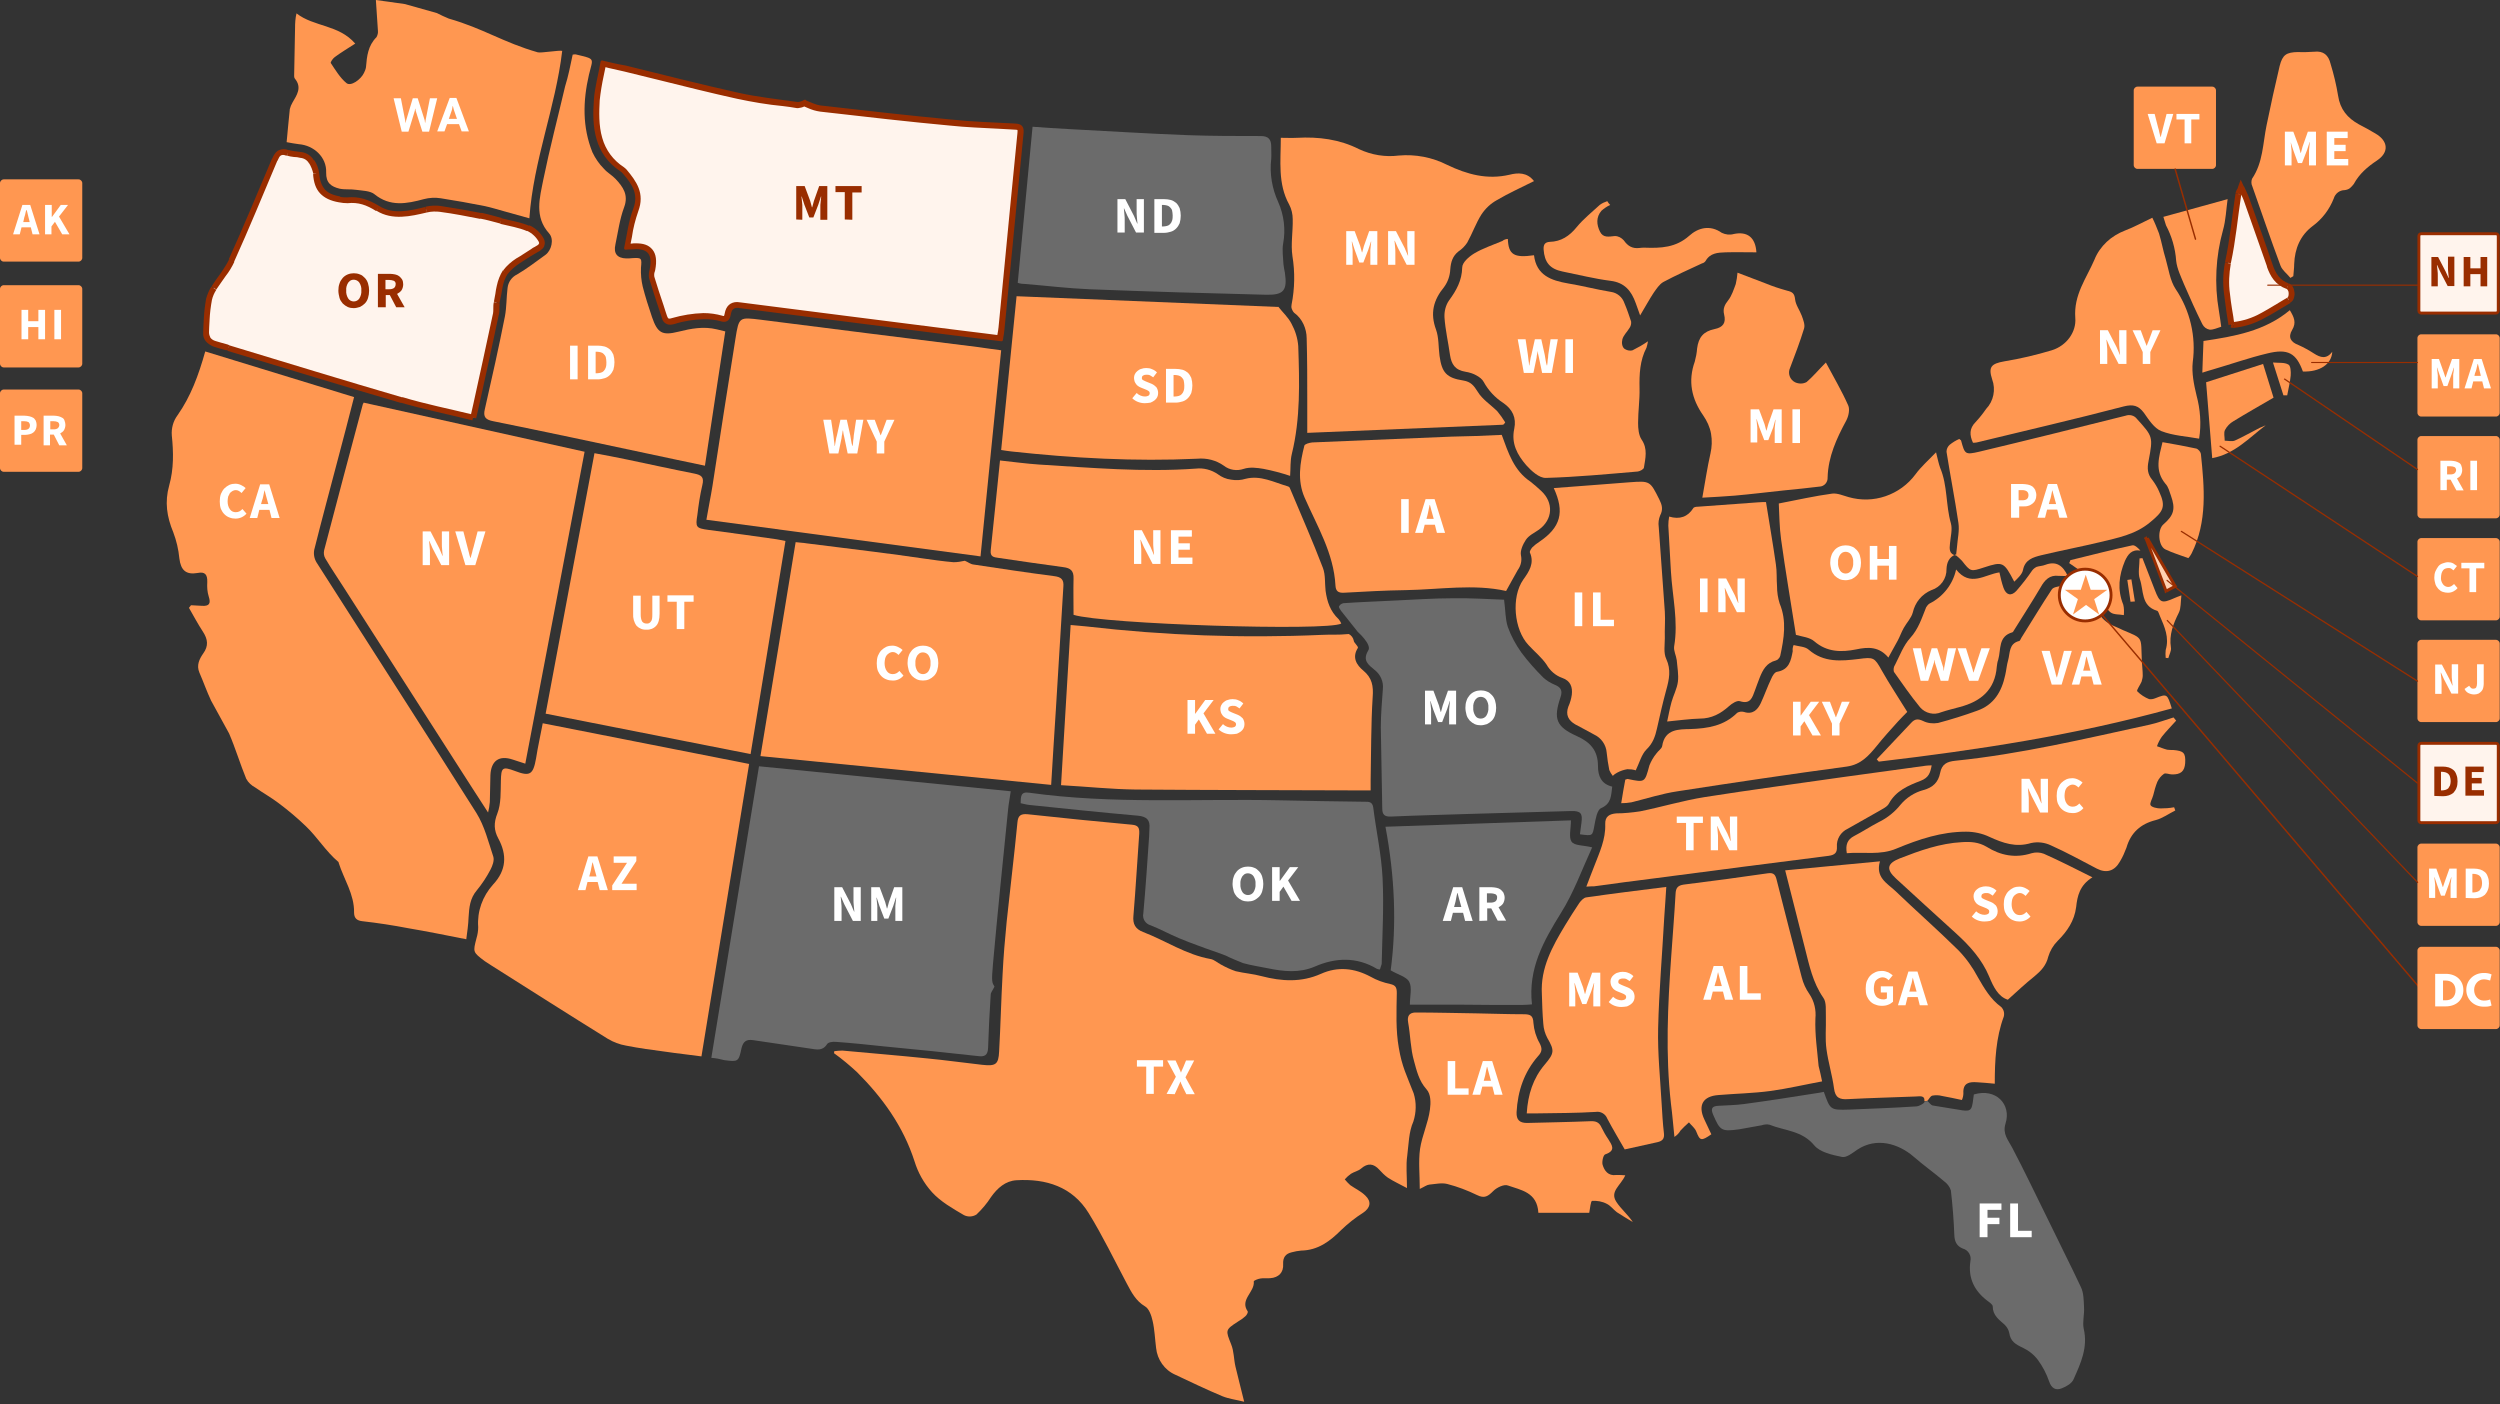
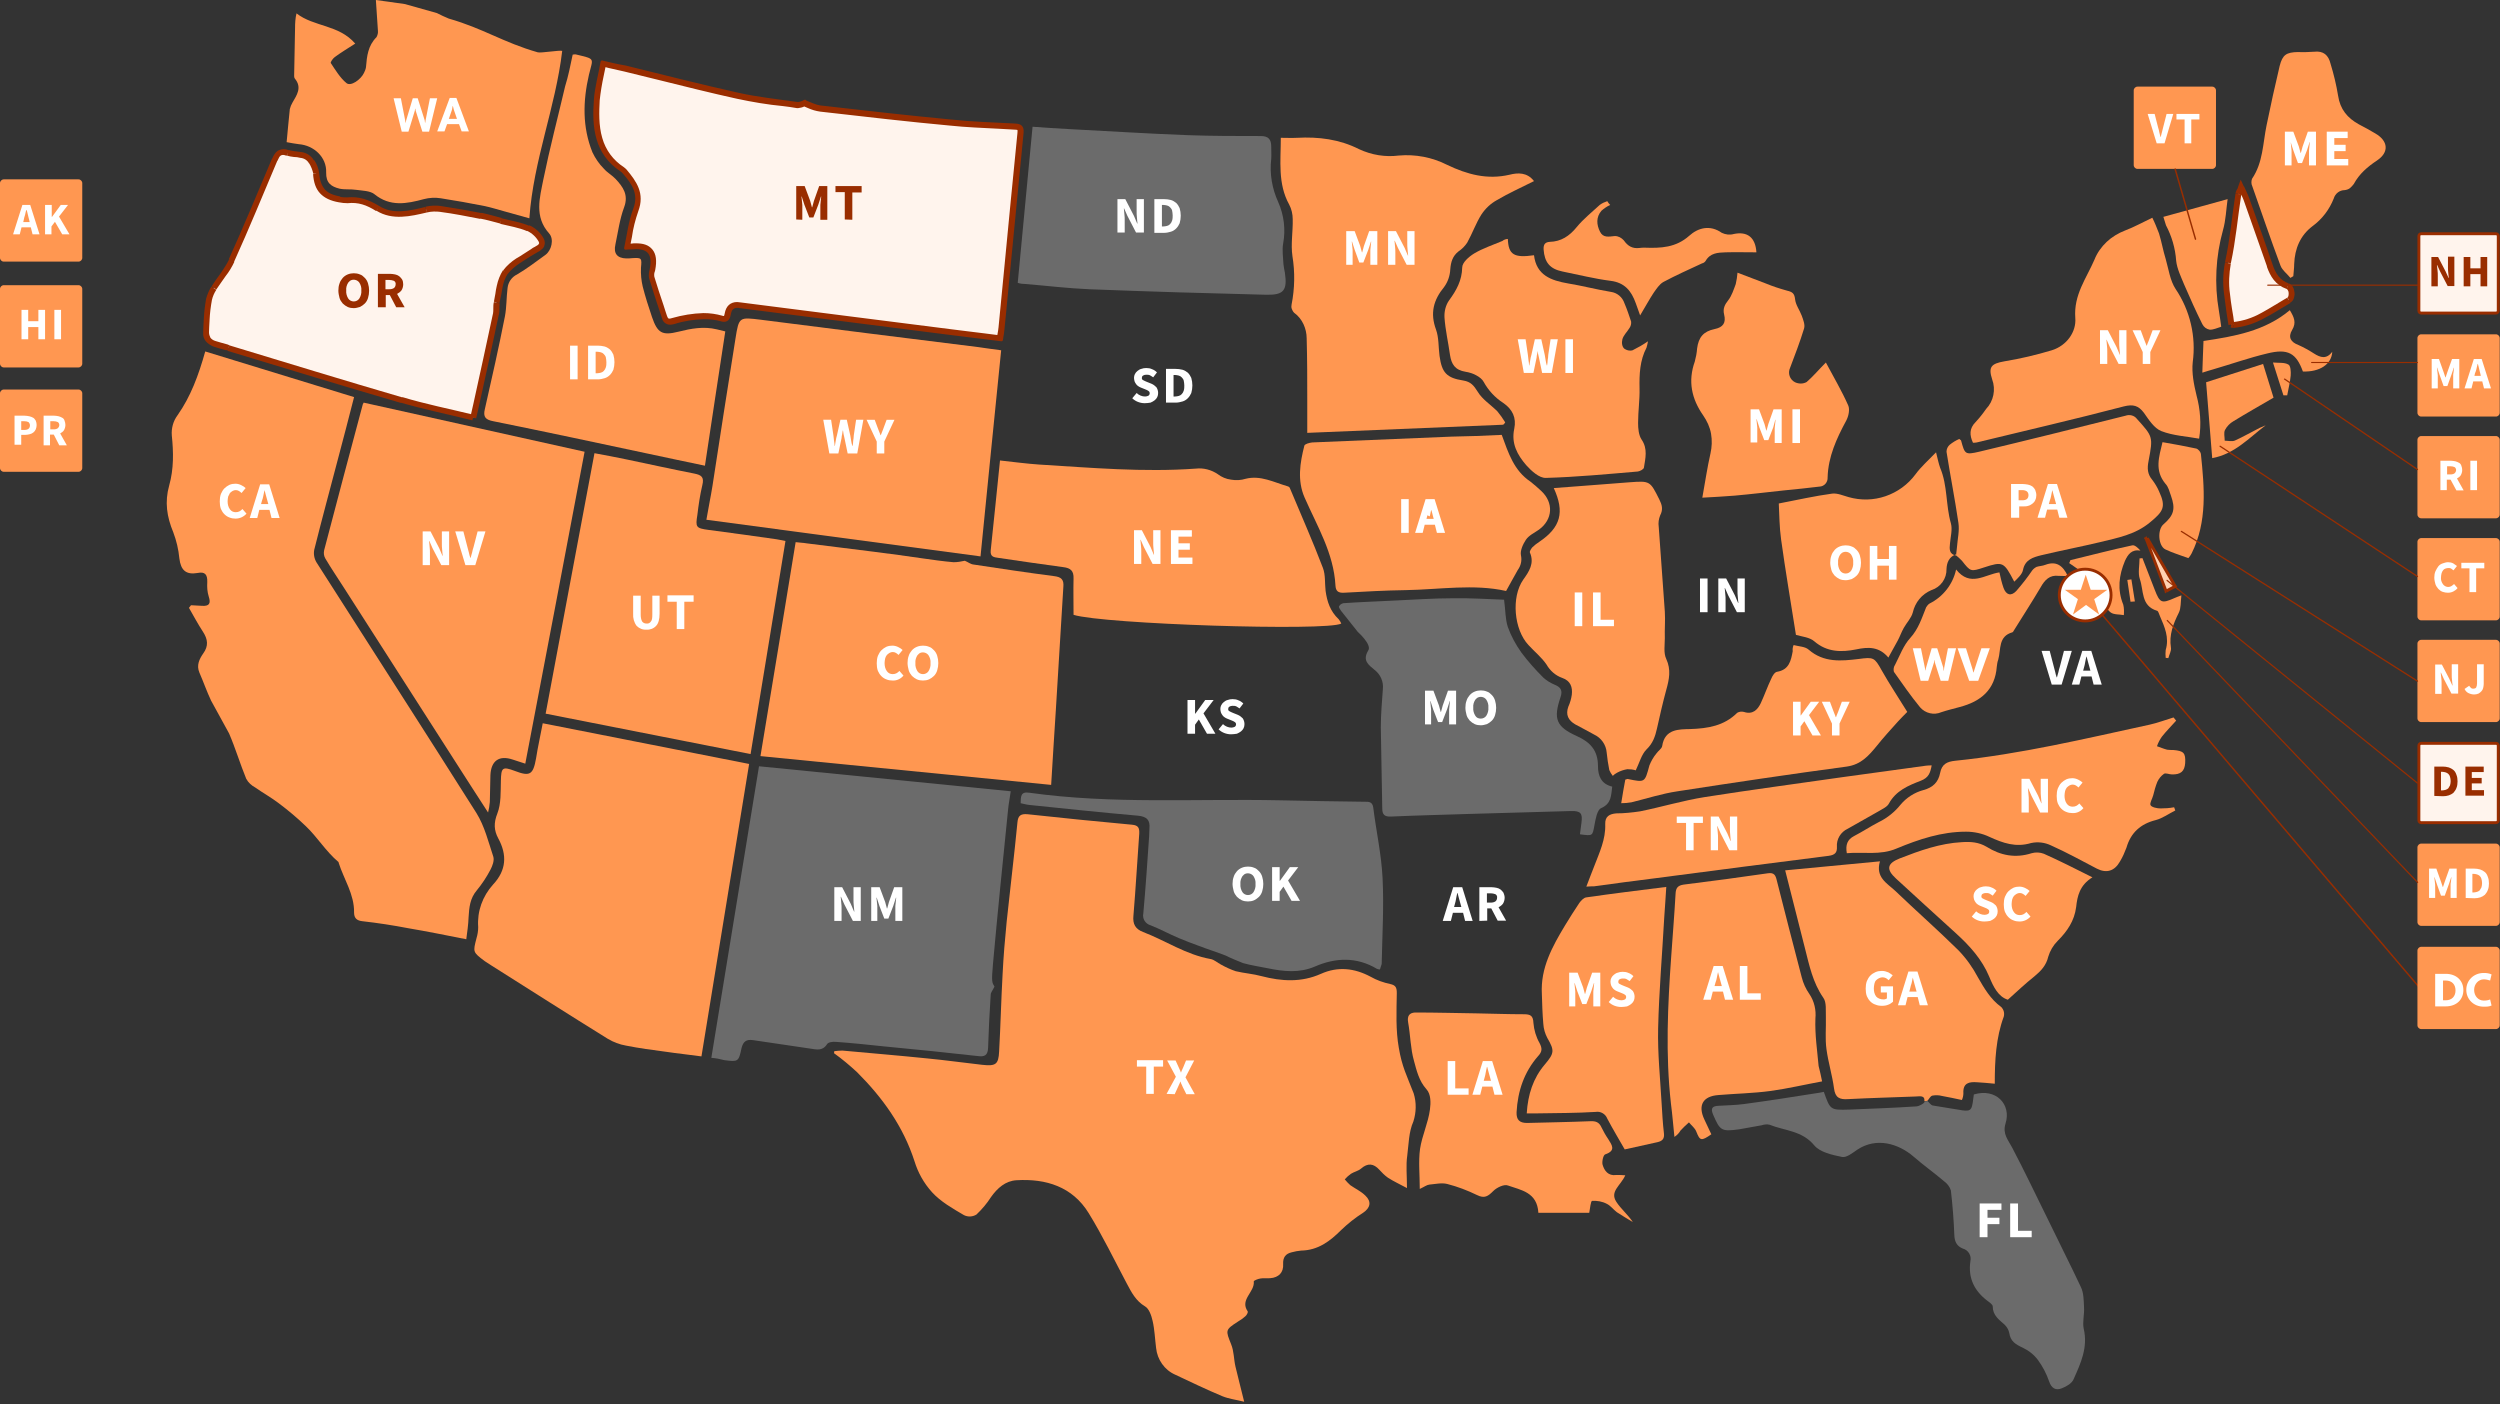
<svg xmlns="http://www.w3.org/2000/svg" version="1.1" id="Layer_1" x="0px" y="0px" width="860px" height="483px" viewBox="0 0 860 483" style="enable-background:new 0 0 860 483;" xml:space="preserve">
  <rect x="0" y="0" width="860" height="483" fill="#333333" stroke="none" />
  <style type="text/css">
	.st0{fill:#FFF4ED;stroke:#992D00;}
	.st1{fill:#FF9751;}
	.st2{fill:#6B6B6B;}
	.st3{fill:#FFF4ED;}
	.st4{fill:#992D00;}
	.st5{fill:#FFFFFF;}
	.st6{fill:#FFD1B2;}
	.st7{fill-rule:evenodd;clip-rule:evenodd;fill:#992D00;}
	.st8{fill:#992D00;stroke:#992D00;stroke-linecap:round;stroke-linejoin:round;}
	.st9{fill:none;stroke:#992D00;stroke-width:0.5;stroke-miterlimit:10;}
	.st10{fill:#FFFFFF;stroke:#992D00;stroke-miterlimit:10;}
</style>
  <path class="st0" d="M832.1,81.2c0-0.4,0.3-0.8,0.8-0.8l0,0h25.7c0.4,0,0.8,0.3,0.8,0.8l0,0v25.7c0,0.4-0.3,0.8-0.8,0.8l0,0h-25.7  c-0.4,0-0.8-0.3-0.8-0.8l0,0V81.2z" />
  <path class="st1" d="M831.6,116.3c0-0.7,0.6-1.3,1.3-1.3h25.7c0.7,0,1.3,0.6,1.3,1.3V142c0,0.7-0.6,1.3-1.3,1.3h-25.7  c-0.7,0-1.3-0.6-1.3-1.3V116.3z" />
  <path class="st1" d="M831.6,221.4c0-0.7,0.6-1.3,1.3-1.3h25.7c0.7,0,1.3,0.6,1.3,1.3v25.7c0,0.7-0.6,1.3-1.3,1.3h-25.7  c-0.7,0-1.3-0.6-1.3-1.3V221.4z M831.6,151.3c0-0.7,0.6-1.3,1.3-1.3h25.7c0.7,0,1.3,0.6,1.3,1.3V177c0,0.7-0.6,1.3-1.3,1.3h-25.7  c-0.7,0-1.3-0.6-1.3-1.3V151.3z" />
  <path class="st0" d="M832.1,256.5c0-0.4,0.3-0.8,0.8-0.8l0,0h25.7c0.4,0,0.8,0.3,0.8,0.8l0,0v25.7c0,0.4-0.3,0.8-0.8,0.8l0,0h-25.7  c-0.4,0-0.8-0.3-0.8-0.8l0,0V256.5z" />
  <path class="st1" d="M831.6,186.4c0-0.7,0.6-1.3,1.3-1.3h25.7c0.7,0,1.3,0.6,1.3,1.3v25.7c0,0.7-0.6,1.3-1.3,1.3h-25.7  c-0.7,0-1.3-0.6-1.3-1.3V186.4z" />
  <path class="st1" d="M831.6,291.5c0-0.7,0.6-1.3,1.3-1.3h25.7c0.7,0,1.3,0.6,1.3,1.3v25.7c0,0.7-0.6,1.3-1.3,1.3h-25.7  c-0.7,0-1.3-0.6-1.3-1.3V291.5z M734,31.1c0-0.7,0.6-1.3,1.3-1.3H761c0.7,0,1.3,0.6,1.3,1.3v25.7c0,0.7-0.6,1.3-1.3,1.3h-25.7  c-0.7,0-1.3-0.6-1.3-1.3V31.1z" />
  <path class="st1" d="M287,361.6c0.9-0.1,1.9-0.2,2.8-0.2c9.7,0.9,19.5,1.7,29.2,2.7c6.3,0.6,12.6,1.5,18.9,2.2  c4.6,0.5,5.6-0.1,5.8-4.6c0.5-8.9,0.7-17.8,1.2-26.7c0.3-6,0.8-12,1.4-18c1.2-11.4,2.6-22.7,3.7-34.1c0.2-2.4,1.2-3,3.5-2.8  c11.9,1.3,23.9,2.5,35.9,3.6c2.2,0.2,2.6,1.1,2.5,3.1c-0.7,9.4-1.2,18.8-2,28.2c-0.3,2.9,0.7,4.6,3.3,5.6c7.8,3,14.8,7.8,23.2,9.3  c1.3,0.2,2.4,1.3,3.6,1.9c1.6,0.9,3.3,1.7,5.1,2.3c2.9,0.7,6,0.9,8.9,1.7c6.9,1.8,13.7,2.2,20.4-0.8c5.8-2.6,11.5-2,17.1,1  c2.1,1.2,4.4,2,6.7,2.5c1.9,0.4,2.3,1.2,2.3,3.1c-0.1,6.5-0.4,12.7,0.7,18.9c1.1,6.5,2.7,9.4,5.1,15.6c1,3.2,0.9,6.6-0.1,9.7  c-1.6,3.6-1.6,7.8-2.1,11.7c-0.5,3.4-0.1,7-0.1,11.2c-2.4-1.3-4.6-2.3-6.6-3.6c-1.1-0.8-2-1.7-2.9-2.7c-2-2.2-4-2.4-6.3-0.4  c-0.9,0.8-2.4,1.1-3.5,1.8c-0.8,0.6-1.5,1.2-2.1,1.9c0.6,0.7,1.2,1.4,1.9,2c1.7,1.2,3.7,2.1,5.2,3.6c2.2,2.1,1.7,4.2-0.8,5.9  c-2.7,1.7-5.2,3.7-7.5,5.9c-3.9,3.9-8,7-13.8,7.1c-1.1,0.1-2.2,0.3-3.3,0.6c-2.1,0.5-3,1.8-2.9,4c0.2,2.9-1.5,4.7-4.5,4.9  c-1.1,0.1-2.2-0.1-3.3,0.1c-0.8,0.1-2.3,0.7-2.3,1c0.4,3.7-4.9,6.2-2.1,10.3c0.2,0.3-0.3,1.3-0.8,1.7c-0.8,0.7-1.6,1.3-2.5,1.8  c-4.5,2.9-4.3,3-2.4,7.8c1,2.4,0.9,5.1,1.5,7.7c0.9,3.8,1.9,7.6,3,12.1c-2.8-0.7-5.3-1-7.5-1.9c-5.5-2.3-10.9-4.9-16.2-7.4  c-3.7-1.6-6.2-5.2-6.6-9.2c-0.4-3.1-0.5-6.3-1.2-9.3c-0.4-1.8-1.2-4.2-2.6-5c-3.2-1.9-4.7-4.9-6.3-7.9c-4.3-8.1-8.3-16.4-13.1-24.2  c-5.6-9.1-14.7-11.9-24.8-11.3c-3.8,0.2-6.6,2.7-8.8,5.8c-1.4,2.2-3.1,4.2-5,6c-1.3,0.8-2.9,0.9-4.3,0.2c-3.9-2.3-8-4.6-11-7.9  c-2.8-3.1-4.8-6.7-6-10.6c-3.9-12.1-11-21.9-19.8-30.7c-2.5-2.3-5.1-4.5-7.9-6.5L287,361.6 M78.8,252.3c2.2,5.1,3.8,10.5,5.9,15.6  c0.7,1.3,1.8,2.3,3.1,3c2.7,1.9,5.6,3.5,8.2,5.5c3.2,2.4,6.3,5,9.2,7.8c4,3.8,6.9,8.7,11.2,12.3c0.1,0.1,0.1,0.2,0.1,0.3  c1.8,5.7,5.4,10.8,5.3,17.1c0,1.9,0.9,2.8,2.9,3c5.3,0.6,10.5,1.4,15.7,2.4c6.5,1.1,12.9,2.4,20,3.8c0.3-2.3,0.7-4.9,0.8-7.7  c0.2-3.3,0.5-6.4,2.8-9.1c1.8-2.2,3.4-4.6,4.7-7.1c0.7-1.3,1.4-3.2,1-4.5c-1.7-5.1-3-10.5-5.8-15c-18.2-28.8-36.7-57.5-55-86.2  c-0.8-1.3-1.1-2.9-0.8-4.4c2.6-10.4,5.4-20.7,8.1-31c1.9-7.1,3.7-14.1,5.6-21.5l-51.2-15.7c-2.3,8.2-5,15.5-9.5,21.9  c-1.5,2-2.2,4.5-2,7c0.6,5.8,0.7,11.5-0.9,17.2s-0.8,10.8,1.4,16.1c1.1,2.9,1.8,5.9,2.1,9c0.5,4.1,2.3,5.7,6.3,5  c2.5-0.5,3.4,0.5,3.3,3.2c-0.1,1.7,0,3.3,0.5,4.9c0.8,2.4,0.2,3.4-2.4,3.2c-1.2-0.1-2.5-0.1-3.7-0.2c-0.2,0.3-0.5,0.6-0.7,0.9  c1.6,2.8,3.1,5.6,4.8,8.2s2,4.9,0.1,7.5c-1.3,1.9-2.4,4-1.3,6.6c1.4,3.2,2.5,6.4,4,9.6L78.8,252.3z" />
  <path class="st2" d="M244.7,363.9l16.4-100.3l86.6,8.6c-0.3,2.1-0.7,4.1-0.9,6.1c-1.8,17.7-3.6,35.4-5.2,53.1  c-0.6,6.6-0.3,6.6,0.5,8c-0.6,1.3-1.3,2-1.3,2.8c-0.4,6.1-0.7,12.2-0.9,18.3c-0.1,2.5-1.2,3.1-3.4,2.8c-10.7-1.2-21.3-2.3-32-3.3  c-5.7-0.6-11.3-1.2-17-1.6c-1-0.1-2.6,0.1-3,0.8c-1.6,2.5-3.7,1.8-5.9,1.5c-6.5-1-13.1-1.9-19.6-2.9c-2.2-0.3-3.3,0.4-3.9,2.7  c-1,4.8-1.2,4.8-5.9,4.2C247.7,364.3,246.2,364,244.7,363.9 M716.8,457.1c-0.5-2.4,0.3-5,0.1-7.5c-0.1-2.3-0.1-4.9-1.1-6.9  c-3.7-7.9-7.7-15.7-11.5-23.6c-4-8.1-7.9-16.3-12.1-24.3c-1.4-2.7-3.4-4.7-2.3-8.3c2.1-6.6-3.3-12.3-10.9-10c-0.1,0.5-0.1,1-0.2,1.5  c-0.5,4.3-0.9,4.5-5.3,3.7c-2.9-0.5-5.8-0.9-8.6-1.4c-0.7-0.1-1.2-1-1.8-1.5l-1,0.1c0,0.6-1.8,1.6-2.8,1.7  c-7.7,0.5-15.4,0.8-23.2,1.1c-6.5,0.2-6.5,0.1-8.7-6.1c-1,0.2-1.9,0.4-2.8,0.5c-8.2,1.3-16.5,2.6-24.7,3.7c-2.9,0.4-5.9,0.4-8.8,0.6  c-2.1,0.1-2.7,0.9-1.8,3c2.4,5.6,2.9,5.9,8.9,5.1c2.6-0.4,5.2-1,7.8-1.4c0.9-0.3,1.8-0.4,2.7-0.2c5.2,2.1,11.2,2,15.4,7.1  c2,2.4,6.2,3.3,9.6,4c1.5,0.3,3.6-1.4,5.2-2.5c6.6-4.4,14.2-2.1,19.4,2.4c3.3,2.9,7,5.5,10.4,8.4c1.1,0.8,2,1.9,2.4,3.2  c0.6,5.1,1,10.3,1.2,15.5c0.1,2.2,0.9,3.7,2.9,4.5c1.9,0.5,3.1,2.5,2.6,4.4c0,0,0,0,0,0.1c-0.8,5.7,1.4,10.1,5.9,13.5  c0.7,0.5,1.8,1.3,1.8,1.9c0,3.1,2.2,4.6,4.1,6.3c0.8,0.8,1.4,1.8,1.6,2.9c0.4,2.8,2.2,3.9,4.6,5c2.1,1,3.9,2.4,5.3,4.3  c1.6,2.2,2.9,4.7,3.8,7.3c0.8,2.4,2.3,3.2,4.3,2.4c1.6-0.6,3.5-1.7,4.1-3.1C715.8,468.9,718.3,463.5,716.8,457.1" />
  <path class="st1" d="M688.4,346.4c-3.7-2.7-5.8-6.4-8-10.2c-1.8-3.4-4-6.5-6.7-9.3c-7.1-7-14.6-13.6-21.8-20.5  c-2.8-2.6-6.8-4.6-5.2-10.1l-32.6,3.1l6.8,26.8c1.5,5.9,2.7,11.8,6.3,17c1.2,1.6,0.8,4.5,0.9,6.8c0.1,3.6-0.3,7.3,0.2,10.9  c0.6,4.5,2,9,2.6,13.5c0.4,3.2,1.9,3.9,4.8,3.7c7.7-0.4,15.5-0.6,23.2-0.9c1.3,0,3.3-0.6,3.1,1.6l1-0.1c0.6-0.6,1-1.6,1.7-1.8  c1.1-0.2,2.2-0.2,3.3,0.1c2.3,0.4,4.5,0.9,6.9,1.4c0.3-0.7,0.5-1.5,0.5-2.3c-0.2-3.6,2-4,4.7-3.8c2,0.1,3.9,0.3,6.1,0.5  c0-8.1,0.4-15.8,3.1-23.1C689.6,348.5,689.3,347.3,688.4,346.4L688.4,346.4z" />
  <path class="st1" d="M186.7,248.8l71,14c-5.5,33.6-10.9,66.9-16.4,100.6c-4.3-0.6-8.3-1-12.3-1.6c-4.5-0.6-9.1-1.2-13.6-2.1  c-2.3-0.4-4.4-1.2-6.4-2.4c-13.4-8.3-26.7-16.8-40-25.2c-0.8-0.5-1.5-1-2.3-1.5c-4.1-3.1-4-3.1-2.8-7.8c0.4-1.3,0.6-2.6,0.6-3.9  c-0.4-5.4,1.5-10.6,5.1-14.6c4.6-4.9,4.9-10.2,1.8-15.9c-1.5-2.8-1.6-5.3-0.3-8.6s1.1-7.4,1.2-11.1c0.1-4.7,0.5-5.1,4.8-3.5  c5.2,2,6.3,1.3,7.3-4.3C185,257,185.9,253.1,186.7,248.8" />
  <path class="st1" d="M180.7,262.7c-1.8-0.6-3.1-1-4.3-1.4c-4.7-1.6-7.5,0.4-7.7,5.4c-0.1,3.1-0.1,6.1-0.2,9.2  c-0.1,1.2-0.3,2.4-0.6,3.6c-3.8-5.9-7.2-11.1-10.5-16.3c-13.1-20.4-26.1-40.8-39.2-61.2c-2.1-3.3-4.3-6.5-6.3-9.9  c-0.5-0.9-0.6-1.8-0.4-2.8c4.4-16.7,8.8-33.5,13.3-50.2c0.1-0.2,0.2-0.4,0.3-0.6l76,16.9C194.4,191,187.6,226.6,180.7,262.7" />
  <path class="st1" d="M273.7,186.5c1.5,0.2,2.6,0.2,3.7,0.4c7.7,1,15.5,1.9,23.2,2.9c5.7,0.7,11.3,1.5,16.9,2.3c3.5,0.5,7,1,10.5,1.3  c1.3,0,2.6-0.2,3.9-0.5c1.2,0.5,2,1.2,3,1.3c9.3,1.4,18.5,2.8,27.8,4c2.4,0.3,3.3,1.2,3.1,3.6c-0.9,14.2-1.7,28.4-2.6,42.6  c-0.5,8.3-1.1,16.6-1.6,25.6l-100-9.9C265.7,235.4,269.7,211,273.7,186.5" />
  <path class="st1" d="M344.4,120.5c-2.4,23.6-4.7,46.9-7.1,70.9L243,178.8c0.7-4.2,1.5-7.9,2.1-11.7c2.6-16.9,5.2-33.8,7.9-50.6  c1.2-7.6,1.3-7.4,8.8-6.5c24.9,3.2,49.8,6.3,74.7,9.4C339,119.8,341.6,120.1,344.4,120.5" />
  <path class="st3" d="M162.8,143.7c-8.5-2.1-16.7-3.7-24.6-6.1c-19.9-5.8-39.7-11.9-59.6-17.9c-0.2-0.1-0.4-0.1-0.6-0.2  c-7.4-2-7.5-2-6.9-9.6c0.1-2.3,0.4-4.7,0.8-7c0.3-1.4,0.9-2.7,1.6-3.9c2-3.2,4.6-6,6.1-9.3c5.2-11.5,10-23.1,14.9-34.7  c0.9-2.1,1.8-3.4,4.5-2.4s6.3-0.1,8.2,3.1c0.8,1.2,1.3,2.6,1.6,4.1c0.4,5.3,2.6,7.9,8,8.9c0.9,0.2,1.8,0.3,2.7,0.2  c3.9-0.4,7,0.7,10.5,2.8c5.1,3.1,10.9,1.8,16.5,0.4c1.7-0.4,3.4-0.5,5.1-0.2c4.6,0.7,9.2,1.5,13.7,2.4c2.3,0.5,4.6,1.2,7,1.7  c3.1,0.8,6.4,1.3,9.4,2.5c1.9,0.8,3.5,2.3,4.5,4.2c1,2.2-1.5,2.8-3,3.8c-3.3,2.2-7.2,4-9.4,7c-2,2.8-2.2,7-3,10.5  c-0.3,1.3,0,2.6-0.3,3.9c-2.2,10.4-4.5,20.8-6.8,31.3C163.5,140.6,163.2,141.8,162.8,143.7" />
  <path class="st4" d="M138.2,137.6l0.3-1L138.2,137.6z M78.6,119.7l-0.3,1L78.6,119.7z M78,119.5l0.3-1L78,119.5z M71.1,109.9l1,0.1  L71.1,109.9z M71.9,103l-1-0.2L71.9,103z M73.6,99.1l0.8,0.5L73.6,99.1z M79.6,89.7l0.9,0.4L79.6,89.7z M94.5,55l-0.9-0.4L94.5,55z   M99,52.6l0.3-0.9L99,52.6z M107.2,55.7l0.9-0.5L107.2,55.7z M108.7,59.8l-1,0.1L108.7,59.8z M116.8,68.6l0.2-1L116.8,68.6z   M119.5,68.9v1V68.9z M130,71.7l-0.5,0.9L130,71.7z M146.5,72.1l-0.2-1L146.5,72.1z M151.7,71.9l-0.1,1L151.7,71.9z M165.4,74.3  l0.2-1L165.4,74.3z M172.3,76l0.2-1L172.3,76z M181.7,78.5l0.4-0.9L181.7,78.5z M186.2,82.7l0.9-0.4L186.2,82.7z M183.2,86.5  l0.6,0.8L183.2,86.5z M173.9,93.6L173,93L173.9,93.6z M170.9,104.1l1,0.2L170.9,104.1z M170.6,108l-1-0.2L170.6,108z M163.8,139.3  l-1-0.2L163.8,139.3z M163,142.7c-8.6-2.1-16.7-3.7-24.6-6.1l-0.6,1.9c8,2.3,16.2,4,24.7,6.1L163,142.7z M138.4,136.7  c-19.9-5.8-39.7-11.9-59.5-17.9l-0.6,1.9c19.8,6,39.7,12.1,59.6,17.9L138.4,136.7z M78.9,118.7c-0.2,0-0.4-0.1-0.6-0.2l-0.5,1.9  c0.2,0,0.3,0.1,0.5,0.2L78.9,118.7z M78.3,118.5c-1.9-0.5-3.2-0.9-4.2-1.2c-0.7-0.2-1.3-0.6-1.7-1.1c-0.3-0.6-0.5-1.2-0.5-1.9  c0-1,0.1-2.4,0.2-4.3l-2-0.1c-0.1,1.9-0.2,3.4-0.2,4.5c-0.1,1.1,0.2,2.1,0.9,3c0.7,0.8,1.6,1.4,2.6,1.8c1.1,0.4,2.6,0.8,4.4,1.3  L78.3,118.5z M72.1,110c0.1-2.3,0.4-4.6,0.8-6.8l-2-0.4c-0.4,2.3-0.7,4.7-0.8,7.1L72.1,110z M72.9,103.2c0.3-1.3,0.8-2.4,1.5-3.5  l-1.7-1.1c-0.8,1.3-1.4,2.7-1.8,4.2L72.9,103.2z M74.4,99.6c1-1.5,2.1-3,3.2-4.6c1.2-1.5,2.2-3.2,3-4.9l-1.8-0.8  C78,90.9,77,92.4,76,93.9c-1.1,1.5-2.2,3-3.2,4.6L74.4,99.6z M80.5,90.1c5.2-11.5,10-23.2,14.9-34.8l-1.8-0.8  c-4.9,11.6-9.7,23.2-14.9,34.7L80.5,90.1z M95.4,55.4c0.5-1.1,0.8-1.7,1.2-1.9s0.8-0.4,2,0.1l0.7-1.9c-1.2-0.6-2.6-0.5-3.8,0.2  c-0.9,0.7-1.5,1.7-1.9,2.8L95.4,55.4z M98.7,53.5c0.8,0.3,1.6,0.4,2.4,0.5c0.7,0,1.5,0.1,2.2,0.3c1.3,0.1,2.4,0.8,3,1.9l1.7-1  c-0.9-1.6-2.6-2.7-4.4-2.9l-2.3-0.3c-0.7-0.1-1.3-0.2-2-0.4L98.7,53.5z M106.3,56.1c0.7,1.1,1.2,2.4,1.5,3.7l2-0.2  c-0.2-1.6-0.8-3.2-1.7-4.5L106.3,56.1z M107.7,59.9c0.2,2.8,0.9,5,2.4,6.6s3.6,2.6,6.5,3.1l0.4-2c-2.6-0.5-4.3-1.3-5.3-2.5  s-1.7-2.9-1.9-5.5L107.7,59.9z M116.6,69.6c1,0.2,2,0.3,3,0.3l-0.1-2c-0.8,0-1.7,0-2.5-0.2L116.6,69.6z M119.6,69.9  c3.6-0.4,6.5,0.6,9.8,2.7l1.1-1.7c-3.6-2.2-6.9-3.4-11.1-3L119.6,69.9z M129.5,72.5c5.5,3.4,11.8,1.9,17.3,0.6l-0.5-1.9  c-5.7,1.4-11.1,2.6-15.8-0.3L129.5,72.5z M146.8,73.1c1.6-0.4,3.2-0.4,4.8-0.2l0.3-2c-1.8-0.3-3.7-0.2-5.5,0.2L146.8,73.1z   M151.5,72.9c4.6,0.6,9.1,1.5,13.7,2.4l0.4-2c-4.6-0.9-9.1-1.7-13.8-2.4L151.5,72.9z M165.2,75.2c2.3,0.4,4.5,1.1,6.9,1.7l0.5-1.9  c-2.3-0.6-4.6-1.3-7-1.8L165.2,75.2z M172.1,77c3.3,0.8,6.4,1.3,9.2,2.5l0.8-1.8c-3-1.3-6.5-1.8-9.5-2.6L172.1,77z M181.3,79.4  c1.7,0.8,3.1,2.1,4,3.7l1.8-0.9c-1.1-2.1-2.8-3.7-5-4.7L181.3,79.4z M185.3,83.1c0.2,0.4,0.2,0.6,0.1,0.7s-0.1,0.3-0.4,0.5  c-0.3,0.2-0.7,0.4-1,0.6c-0.5,0.2-0.9,0.5-1.3,0.8l1.1,1.7c0.3-0.2,0.7-0.4,1.2-0.7c0.5-0.2,0.9-0.5,1.3-0.9c0.5-0.3,0.9-0.9,1-1.5  c0.2-0.7,0.1-1.4-0.2-2.1L185.3,83.1z M182.7,85.7c-0.8,0.5-1.6,1-2.5,1.6s-1.7,1.1-2.6,1.6c-1.7,1.1-3.3,2.5-4.5,4.1l1.6,1.2  c1.1-1.4,2.5-2.6,4-3.6c0.8-0.5,1.7-1.1,2.5-1.6s1.7-1.1,2.6-1.6L182.7,85.7z M173,93c-1,1.6-1.7,3.4-2.1,5.3  c-0.2,0.9-0.4,1.9-0.5,2.8c-0.2,0.9-0.3,1.8-0.5,2.7l1.9,0.5c0.2-0.9,0.4-1.9,0.6-2.8s0.3-1.9,0.5-2.8c0.3-1.6,0.9-3.2,1.8-4.6  L173,93z M169.9,103.9c-0.2,0.7-0.2,1.5-0.2,2.2c0,0.6,0,1.2-0.1,1.8l2,0.4c0.2-0.7,0.2-1.5,0.2-2.2c0-0.6,0-1.1,0.1-1.7  L169.9,103.9z M169.6,107.8c-2.2,10.4-4.5,20.8-6.8,31.3l2,0.4c2.3-10.4,4.6-20.8,6.8-31.3L169.6,107.8z M162.8,139.1  c-0.3,1.3-0.6,2.5-1,4.4l2,0.4c0.4-1.9,0.7-3.1,1-4.4L162.8,139.1z" />
  <path class="st1" d="M187.7,245.5c5.6-30.1,11.2-59.6,16.8-89.6c3.8,0.7,7.5,1.4,11.3,2.2c7.7,1.6,15.3,3.3,23,4.8  c2.5,0.5,3.5,1.2,2.8,4c-0.8,3.4-1.3,6.8-1.7,10.2c-0.7,4.3-0.5,4.6,3.9,5.2c7.8,1,15.5,2.1,23.3,3.2c0.9,0.1,1.8,0.4,3.1,0.6  c-4,24.3-7.9,48.6-12,73.3L187.7,245.5z" />
-   <path class="st1" d="M465.7,220.4c0,0.7,1.7,2,1.4,2.5c-2.1,3.3-0.4,5.9,1.9,7.8c3,2.5,3.5,5.3,3.2,9.1c-0.6,9.5-0.5,19.1-0.7,28.7  v3.4h-3.2c-25.9-0.1-51.7-0.1-77.6-0.3c-8.4-0.1-16.8-1-25.7-1.5c1.1-18.6,2.2-36.6,3.3-55.1c2,0.2,3.7,0.3,5.5,0.5  c26.8,3.1,53.8,4.1,80.8,2.9c4.1-0.2,5.2,0.1,9.4-0.3C464.9,218.6,465.5,219.4,465.7,220.4" />
  <path class="st1" d="M527.7,62.3c-4.6,2.3-8.8,4.2-12.7,6.5c-2.2,1.2-4,2.9-5.4,5c-1.9,3-3.1,6.5-4.9,9.7c-0.8,1.2-1.8,2.2-3,3  c-2,1.6-2.6,3.6-2.8,6.1c-0.1,2.2-0.8,4.3-2.1,6.1c-3.7,4.5-4.9,9-2.8,14.7c1,2.8,0.8,6,1.2,9c0.8,5.8,2.4,7.6,8.2,8.5  c2.5,0.4,3.6,1.7,4.9,3.8c1.6,2.7,4.5,4.5,6.8,6.8c1,1.2,1.9,2.5,2.7,3.8c-0.2,0.3-0.4,0.6-0.7,0.8l-67.4,2.8v-11.2  c0-7.1,0-14.2-0.2-21.3c0-1.7-0.4-3.4-1.1-4.9s-1.8-2.9-3.2-3.9c-0.4-0.4-0.6-0.8-0.8-1.3c-0.2-0.5-0.2-1-0.1-1.5  c1.1-5.5,1.2-11.2,0.3-16.7c-0.6-4.1,0.2-8.5,0.1-12.7c0-1.7-0.4-3.5-1.2-5c-4-7.2-2.9-15-2.9-23c1.9,0,3.8,0.1,5.6,0  c7.4-0.4,14.6,0.5,21.3,3.9c4.3,2,9,2.8,13.7,2.2c5.7-0.5,11.5,0.6,16.6,3.2c6.9,3.3,13.8,5.2,21.5,3.4  C522.1,59.4,525.3,59.2,527.7,62.3" />
-   <path class="st1" d="M344.4,154.8c1.8-18.1,3.6-35.8,5.3-52.9l90.1,3.7c1.4,1.8,3.4,3.6,4.5,5.8c1.3,2.4,2.1,5,2.3,7.7  c0.4,12.4,0.8,24.8-2.2,37c-0.6,2.4-0.4,5-0.6,7.6c-3-1-6-1.8-9.1-2.4c-2.3-0.4-4.8-0.7-6.9,0c-2.3,0.8-4.9,0.4-6.8-1.1  c-2.7-1.9-5.9-2.7-9.2-2.4c-21.4,1-42.7-0.2-63.9-2.5C346.8,155.2,345.8,155,344.4,154.8" />
  <path class="st1" d="M197,18.8c0.3-0.1,0.7-0.1,1-0.1c7,1.7,6,1.1,4.6,7c-2.1,9.1-2.3,18,1.2,26.7c1,2.1,2.3,4,3.9,5.6  c1.2,1.4,2.9,2.3,4.1,3.6c2.5,2.7,4.5,5.4,2.9,9.7c-1.5,4-2.1,8.5-3,12.8c-0.7,3.1,0.6,4.7,3.7,4.8c0.7,0,1.4,0,2.1-0.1  c3.3-0.2,3.3,0,3,3.3c-0.1,2.2,0.1,4.4,0.6,6.5c0.9,3.5,2,7,3.2,10.5c1.9,5.5,3.5,6.4,9.1,5c4.4-1.1,8.7-1.9,13.2-0.8  c0.9,0.2,1.7,0.4,2.9,0.7c-2.3,15.4-4.7,30.6-7,46.2c-6.6-1.4-13-2.7-19.4-4.1c-17.8-3.8-35.6-7.6-53.4-11.2  c-2.6-0.5-3.6-1.4-2.9-4.2c2.4-10.6,4.8-21.2,6.9-31.9c0.6-3.2,0.5-6.5,0.9-9.7c0.2-2,1.4-3.8,3.3-4.7c3.4-2,6.5-4.4,9.7-6.7  c2.1-1.5,3.1-5.4,1.3-7.4c-5.2-5.8-3.2-12.3-2-18.5c2.2-10.8,5-21.4,7.5-32.1C195.5,26.2,196.2,22.6,197,18.8" />
  <path class="st1" d="M369.3,211.5c0-4.2-0.1-8.4,0-12.5c0.1-2.6-1-3.6-3.5-3.9c-7.5-1-14.9-2.1-22.4-3.2c-1.4-0.2-2.8-0.3-2.6-2.5  c1.1-10.2,2.1-20.4,3.2-31c4.6,0.5,9,1.1,13.4,1.4c18,1.1,35.9,2.7,54,1.4c2.6-0.3,5.3,0.4,7.5,1.9c1.3,1,2.9,1.7,4.6,1.9  c1.7,0.3,3.4,0.2,5-0.3c5.1-1.3,9.7,1.2,14.5,2.6c0.4,0.1,0.7,0.4,0.8,0.8c3.8,9.1,7.8,18.1,11.3,27.3c0.9,2.4,0.6,5.2,0.9,7.8  c0.5,3.7,1.6,7.1,4.5,9.8c0.4,0.5,0.7,1,0.9,1.5C456.6,217.2,379.4,214.7,369.3,211.5" />
  <path class="st1" d="M139.3,1.4l11,3.1c1.3,0.7,2.7,1.3,4.1,1.9c11.9,3.4,18.7,8.2,30.6,11.6c1.1,0.3,7.5-0.8,8.4-0.5  c-2.3,19.5-9.9,37.6-11.3,57.6c-2.8-0.8-5.7-1.6-8.6-2.4c-2.2-0.6-4.4-1.3-6.7-1.8c-5-1-10.1-1.9-15.2-2.7c-1.9-0.3-3.9-0.2-5.8,0.3  c-5.9,1.6-11.6,2.7-17-1.7c-1.5-1.2-4.2-1.2-6.3-1.5c-1.9-0.3-3.9,0-5.7-0.4c-2.8-0.7-4.7-1.9-4.6-5.6c0.2-5.2-4.2-9.3-9.4-9.7  c-1.4-0.2-2.8-0.4-4.2-0.7c0.4-4.1,0.7-7.7,1.1-11.4c0.2-0.8,0.5-1.5,0.9-2.2c1.5-2.6,3.4-5.2,0.8-8.3c-0.3-0.4-0.2-1.1-0.2-1.7  l0.3-15.7c0-1.7,0.1-3.4,0.5-5c6,4.7,14.5,3.8,20.2,10.4c-2.5,1.6-4.8,3-7,4.6c-0.7,0.5-1.6,1.8-1.4,2.1c1.6,2.4,3.2,5.1,5.4,6.9  c1.5,1.2,4.9-1.2,6-3.5c0.3-0.6,0.6-1.3,0.7-2c0.3-3.8,0.7-7.4,3.6-10.3c0.4-0.7,0.6-1.5,0.5-2.3c-0.2-3.5-0.5-7.1-0.7-10.5  L139.3,1.4" />
  <path class="st2" d="M350.1,97.3c1.7-17.9,3.4-35.5,5.1-53.7c4.2,0.3,8.3,0.6,12.4,0.8c13.7,0.7,27.4,1.6,41.1,2.1  c8.3,0.3,16.7,0.3,25,0.3c2.7,0,3.6,1.2,3.6,3.6c0,1.4,0.1,2.9,0,4.3c-0.6,5.1,0.3,10.2,2.4,14.8c2,4.5,2.6,9.5,1.7,14.3  c-0.4,2.3,0,4.6,0.1,7c0.1,1,0.3,2,0.5,3c0.9,6.1-0.4,7.7-6.3,7.6c-20.3-0.5-40.7-1.1-61-1.9c-7.3-0.3-14.6-1.2-21.9-1.8  C351.9,97.7,351,97.6,350.1,97.3" />
  <path class="st2" d="M467.1,217.4l-5.8-7.3c-0.3-0.4-0.8-1.2-0.7-1.5c0.2-0.3,0.4-0.5,0.6-0.7c0.3-0.2,0.6-0.3,0.9-0.4  c5.8-0.4,11.6-0.6,17.4-0.9c6.8-0.3,13.6-0.8,20.4-0.8c5.9-0.1,11.7,0.3,17.5,0.5c0.5,3.6,0.4,6.7,1.3,9.4c1.1,3.1,2.7,6,4.6,8.7  c2.3,3.1,4.9,6,7.6,8.7c1.1,1,2.4,1.8,3.8,2.4c2.3,0.9,2.9,2.1,2.1,4.4c-2.5,7.4-1.5,10.1,5.6,13.3c4.7,2.1,7.3,5,7.3,10.3  c0,3.4,1.1,6.2,4.9,7.1c-0.4,3-0.2,5.8-3.8,7.4c-1.4,0.6-1.9,3.7-2.3,5.8c-0.7,3.8-0.5,3.8-5,3.2c0.2-1.3,0.3-2.5,0.5-3.8  c0.5-3.4-0.2-4.3-3.6-4.2c-11.7,0.3-23.4,0.7-35.1,1c-8.9,0.3-17.9,0.5-26.8,0.9c-2.1,0.1-3-0.6-3-2.7c-0.1-9.3-0.4-18.7-0.5-28  c0-4.4,0.4-8.7,0.7-13.1c0.3-2.6-0.8-5.1-2.9-6.7c-1.9-1.6-4.2-3.1-2.2-6.5C472.2,221.9,467.1,217.4,467.1,217.4" />
  <path class="st2" d="M474.7,333.5c-0.3,0-0.7-0.1-1-0.2c-7-4.2-14.3-3.9-21.4-0.8c-5.4,2.3-10.7,1.7-16.1,0.6  c-2.9-0.6-5.8-1-8.6-1.8c-2-0.8-4-1.6-6-2.6c-3.1-1.2-6.3-2.2-9.4-3.4c-2.3-0.8-4.5-1.7-6.7-2.6c-3.3-1.4-6.4-3.1-9.7-4.4  c-1.8-0.5-2.9-2.3-2.5-4.1c0.8-8.8,1.4-17.7,2-26.5c0.1-0.9,0-1.8,0.1-2.7c0.3-2.9-0.9-4.1-3.9-4.4c-12.5-1.1-24.9-2.4-37.4-3.7  c-1-0.1-2-0.4-3-0.6c0.1-2.2-0.1-4.1,3-3.6c28.6,4,57.3,2,86,2.6c9.8,0.2,19.5,0.4,29.3,0.5c1.4,0,2.7-0.1,3,2  c1,8.1,2.8,16.1,3.2,24.2c0.5,9.8-0.1,19.7-0.3,29.6C475.1,332.2,474.9,332.9,474.7,333.5" />
  <path class="st1" d="M518.7,82.2c0.2,5.4,2.1,6.6,9,5.6c0.8,6.9,5.9,8.7,11.7,9.7c4.9,0.8,9.8,2.1,14.7,2.9c2.2,0.3,4,1.8,4.7,3.9  c0.9,2.1,1.6,4.2,2.3,6.3c0.1,0.8-0.1,1.6-0.6,2.3c-0.8,1.3-2,2.4-2.4,3.8c-0.1,0.6-0.2,1.1-0.1,1.7c0.1,0.6,0.3,1.1,0.7,1.5  c0.8,0.6,1.9,0.9,2.9,0.6c1.8-0.9,3.6-1.9,5.3-3.1c-0.1,0.7-0.3,1.5-0.5,2.2c-2.3,4.4-2.5,9.1-2.4,14c0.1,3.9-0.5,7.9-0.5,11.9  c0,1.9,0.2,4.2,1.2,5.7c2.2,3.2,1.3,6.5,0.8,9.7c-0.1,0.5-1.3,1.2-2.1,1.3c-10.5,0.9-21.1,1.9-31.6,2.2c-2.3,0.1-5-2.4-6.8-4.4  c-3-3.5-5.2-7.4-4.1-12.5c0.8-3.8-0.6-6.7-3.8-8.9c-2.8-1.8-5.1-4.3-6.7-7.2c-0.9-1.8-4-3.2-6.2-3.5c-3.7-0.6-4.9-2.6-5.4-5.8  c-0.6-4.3-1.6-8.6-1.9-12.9c-0.1-2.1,0.4-4.2,1.6-5.9c2.5-3.4,4.4-6.8,4.5-11.3c0-1.7,2.3-3.7,4.1-4.8c3-1.8,6.4-2.9,9.7-4.3  C517.3,82.5,518,82.2,518.7,82.2" />
  <path class="st1" d="M516.6,149.6c2.3,6.3,4.2,12.3,9.9,16.1c1.3,1,2.5,2.1,3.7,3.2c4.3,4,4,9.8-0.8,13.3c-1.6,1.1-3.5,2-4.5,3.5  s-2,3.7-1.7,5.3c0.4,1.8,0,3.6-1.1,5.1c-1.3,2.2-2.5,4.6-4,7.2c-11.1-2.5-22.8-0.5-34.4-0.3c-7.1,0.1-14.3,0.5-21.4,0.9  c-2,0.1-2.8-0.6-2.9-2.5c-0.6-11.1-6.3-20.4-10.6-30.2c-2.6-5.9-1.6-12-0.1-17.9c0.2-0.6,1.8-1,2.7-1.1c16-0.7,31.9-1.3,47.9-2  C505.1,150.1,510.9,149.9,516.6,149.6L516.6,149.6z" />
  <path class="st1" d="M534.5,167.9c8.9-0.7,17.5-1.3,26.1-2c7-0.5,7-0.5,10.2,5.9c0.9,1.8,1.4,3.4,0.3,5.5c-0.5,1.2-0.7,2.6-0.5,3.9  c0.7,9.7,1.4,19.5,2.1,29.2c0.2,3-0.1,6.1,0,9.1c0,2.4-0.5,5.1,0.5,7.2c1.7,3.7,1,7,0,10.6c-1.2,4.4-2.2,8.8-3.2,13.3  c-0.6,2.7-1.4,5.1-3.6,7.2c-1.7,1.7-2.4,4.5-3.7,7.2c-0.9-0.3-1.9-0.4-2.9-0.4c-1.2,0.2-2.4,0.6-3.5,1.2c-0.6,0.3-1.1,0.7-1.5,1.1  c-0.5-0.6-0.9-1.3-1.2-2c-0.4-2-0.7-4-0.9-6c-0.2-2.7-1.9-5.1-4.3-6.2c-2.1-1.2-4.3-2.3-6.5-3.5c-2.4-1.4-3.4-3.3-2.4-6.1  c0.6-1.3,1-2.7,1.2-4.1c0.3-2.6-0.4-4.8-3.3-5.8c-2.3-0.8-4.2-2.5-5.4-4.6c-1.7-2.5-4.1-4.4-6.2-6.7c-5-5.3-6-16.5-1.8-22.5  c2-2.8,3.9-5.6,2.3-9.3c-0.2-0.4,0.4-1.3,0.8-1.8c0.7-0.7,1.5-1.3,2.4-1.9C536.9,181.4,538.3,176.2,534.5,167.9" />
-   <path class="st2" d="M476.6,284.4l63.8-2.2c0,2.9-0.8,5.8,0.2,7.3s4.1,1.2,7.1,2c-3.5,7.6-6.3,15.5-10.7,22.5  c-6,9.7-11.4,19.2-10,31.5c-1.2,0.1-2.4,0.2-3.5,0.2c-7.2,0-14.5,0-21.7-0.1H485c0-2.9,0.8-5.8-0.2-7.8c-0.9-1.8-3.9-2.5-6.4-4  C480.5,318,479.8,301.5,476.6,284.4" />
  <path class="st1" d="M626.8,372c-6,1.1-11.9,2.5-17.8,3.3s-12,0.9-17.9,1.4c-5.3,0.4-7.1,3.5-4.8,8.4l2.4,5.1  c-3.5,2.4-3.9,2.3-5.2-1c-0.5-1.2-1.6-2-2.5-3.1c-1,0.9-2,1.8-2.9,2.8c-0.5,0.9-1.2,1.6-2.1,2.2c-0.4-3.8-0.7-7.7-1.2-11.5  c-1.9-16.9-1.1-33.7,0.1-50.6c0.5-7.2,1.1-14.4,1.5-21.6c0.1-2,0.8-2.8,2.8-3.1c9.7-1.2,19.4-2.5,29-3.9c2.1-0.3,2.6,0.7,3,2.4  c2.8,11.1,5.7,22.3,8.6,33.4c0.5,2,1.4,4,2.6,5.7c1.7,2.5,2.4,5.5,2.1,8.5c-0.2,5.4,0.6,10.9,1.1,16.3  C626,368.3,626.4,369.9,626.8,372" />
  <path class="st1" d="M559.1,404.3c-1.6,3.6-5.4,5.5-3.1,9.1c1.6,2.5,4,4.4,5.7,7c-1.8-1.1-3.7-2.2-5.5-3.4c-1.2-0.9-2.2-2.3-3.5-2.9  c-1.5-0.8-3.3-1.1-5-1c-0.5,0-0.7,2.6-1,4.1h-17.5c-0.4-7.1-6-7.8-10.5-9.4c-1.3-0.5-3.8,0.7-5,1.9c-1.8,1.8-3,2.7-5.6,1.4  c-3.3-1.6-6.7-2.9-10.2-3.8c-1.9-0.5-4.1,0-6.2,0.2c-0.9,0.1-1.8,0.8-3.3,1.5c0-5-0.5-9.4,0.1-13.8c0.7-4.6,2.8-8.9,3.4-13.5  c0.3-2.2,0.4-5.3-1.2-7c-2.6-2.9-3.4-6.5-4.3-9.8c-1.2-4.2-1.2-8.8-2-13.2c-0.4-2.3,0.5-3.3,2.4-3.4c7.3,0,13.9,0.2,21.2,0.3  c5.4,0.1,10.8,0.3,16.2,0.3c2.3,0,3.2,0.5,3.3,3c0.2,2.4,0.9,4.8,2.1,6.9c1,1.9,0.9,3-0.5,4.5c-4.8,5.5-7,12-7.4,19.3  c-0.1,2.6,1,3.7,3.6,3.7c7.2-0.2,14.4-0.3,21.7-0.6c1.9-0.1,3.1,0.3,3.9,2.1c0.7,1.4,1.4,2.7,2.3,4c1.3,2.1,2.8,4-1,5.3  c-0.7,0.2-1.2,2.6-0.9,3.6c0.6,2,1.9,3.9,4.7,3.5C557,404.2,558,404.2,559.1,404.3" />
  <path class="st5" d="M498,376.6V365h2.6v9.4h4.6v2.2H498z M510.7,370.7l-0.3,1.1h2.5l-0.3-1.1c-0.2-0.6-0.3-1.2-0.5-1.8  s-0.3-1.3-0.5-1.9h-0.1c-0.1,0.6-0.3,1.2-0.4,1.9C511,369.5,510.9,370.1,510.7,370.7L510.7,370.7z M506.5,376.6l3.6-11.6h3.2  l3.6,11.6h-2.8l-0.7-2.8h-3.5l-0.7,2.8H506.5z" />
  <path class="st5" d="M681,425.6V414h7.5v2.2h-4.8v2.7h4.1v2.2h-4.1v4.5L681,425.6z M691.5,425.6V414h2.7v9.4h4.7v2.2H691.5z" />
  <path class="st1" d="M740.4,74.9c0.9,1.8,1.6,3.6,2.3,5.4c0.9,2.9,1.4,5.9,2.3,8.8c1,3.5,1.5,7.4,3.4,10.3c5,7.4,7.1,16.4,5.9,25.2  c-0.4,3.7,0.4,7.7,1.3,11.4c1.3,4.8,1.7,9.9,0.9,14.9c-4.3-0.8-8.9-1-13-2.6c-2.5-1-4.3-3.9-6-6.3c-1.9-2.5-3.7-3-6.9-2.2  c-16.8,4.4-33.7,8.3-50.6,12.4c-0.4,0.1-0.9,0.1-1.3,0.1c-1.2-2.6-1.3-4.9,0.9-7.1c1.3-1.4,2.5-2.9,3.6-4.5  c2.6-2.7,3.4-6.7,2.1-10.2c-1.4-4.3-0.3-5.4,4.2-6.2c5.5-0.9,11-2.2,16.3-3.8c5.2-1.6,8.5-6.4,8.1-11.1c-0.6-8,3.8-13.6,6.6-20.1  c0.9-2.3,2.4-4.4,4.2-6.1s4-3,6.3-3.9C734.2,78.1,737.2,76.4,740.4,74.9" />
  <path class="st1" d="M573.2,305.1c-0.2,3.8-0.5,7.2-0.7,10.5c-0.7,12.7-1.8,25.4-2.1,38.1c-0.2,8.6,0.7,17.2,1.2,25.9  c0.2,3.4,0.4,6.9,0.8,10.3c0.2,1.8-0.5,2.6-2.2,3l-11.3,2.5c-1.8-3.2-4-6.8-6-10.6c-0.6-1.6-2.3-2.6-4-2.3  c-6.6,0.4-13.2,0.4-19.8,0.5h-3.9c0.4-6.5,2.2-12.1,6.2-16.8c3.3-3.9,3.4-4.8,0.9-9.1c-0.8-1.5-1.3-3.2-1.4-4.9  c-0.3-3.4-0.4-6.9-0.5-10.3c-0.5-8.9,3.6-16.3,8-23.6c1.6-2.6,3.2-5.2,4.9-7.7c0.6-0.8,1.5-1.8,2.4-1.9  C554.7,307.4,563.6,306.3,573.2,305.1" />
  <path class="st1" d="M748.6,247.9c-1.6,1.8-3.4,3.6-4.9,5.5c-0.7,1-1.3,2.1-1.7,3.3c1.2,0.4,2.3,0.9,3.5,1.2  c0.7,0.1,1.4,0.1,2.1,0.1c3.6,0.3,4.3,1,4.1,4.5c-0.2,2.8-1.5,4-4.6,3.9c-0.9,0-2.1-0.6-2.7-0.2c-1,0.7-1.8,1.7-2.3,2.8  c-0.6,1.5-1,3-1.4,4.6c-0.3,1.2-1.3,2.7-0.9,3.4s2.2,1.1,3.4,1.1c1.6,0,3.1-0.1,4.7-0.4c0.1,0.4,0.3,0.7,0.4,1.1  c-2.2,1.1-4.4,2.7-6.7,3.3c-5.2,1.3-8.6,4.3-10.1,9.5c-0.6,1.6-1.3,3.2-2.2,4.7c-1.9,3.4-4.7,4.2-8,2.5c-5.2-2.7-10.4-5.6-15.8-8  c-2.1-1-4.5-1.3-6.8-0.8c-5.3,1.6-9.7,0-14.3-2.1c-2.5-1.2-5.3-1.8-8.1-1.8c-8.4,0-16.2,2.6-23.9,5.8c-5.6,2.4-11.4,1.1-17.1,1.6  c-0.5-2.9,0.2-4.7,2.5-5.9c2.9-1.5,5.6-3.3,8.5-4.8c2.9-1.4,5.5-3.5,7.5-6c2-2.4,4.8-4.2,7.8-5c3.4-0.9,5.2-2.8,5.8-5.9  s2.4-3.9,5.2-4.2c22.6-2.3,44.7-7.6,66.8-12.4c2.8-0.6,5.6-1.7,8.3-2.5L748.6,247.9" />
  <path class="st1" d="M672.9,190.9c0.1-0.9,0.2-1.8,0.3-2.7c0.2-2.8,0.9-5.6,0.5-8.3c-1.2-8.2-2.8-16.3-4.1-24.5  c0-0.9,0.4-1.8,1.1-2.4c1-0.8,2.1-1.5,3.3-2c0.2,0.2,0.4,0.3,0.6,0.5c1.3,4.8,1.4,5,6.2,3.9c16.8-4,33.6-8.2,50.4-12.4  c1.4-0.5,3-0.1,3.9,1.1c5.5,6.1,5.6,6.1,4,14.5c-0.5,2.5-0.4,4.5,1.3,6.5c0.9,1.2,1.7,2.5,2.3,3.9c2.5,5.4,1.5,6.9-3.1,10.7  c-5.2,4.3-11.2,5.3-17.2,6.8c-6.7,1.6-13.5,2.9-20.2,4.5c-2.8,0.7-5.6,1.5-6.3,5.1c-0.3,1.5-1.8,2.8-3,4c-3.6-6.9-3.9-7-10.4-4.9  c-4.6,1.5-4.6,1.5-7.6-2.3c-0.7-0.7-1.4-1.4-2.2-2L672.9,190.9z" />
  <path class="st1" d="M628.1,124.7c2.7,5.1,5.5,9.8,7.7,14.8c0.6,1.4,0.1,3.7-0.7,5.2c-3.3,6.1-6.2,12.4-6.4,19.5  c0.1,1.7-1.1,3.1-2.8,3.2h-0.1c-4,0.5-8.1,0.9-12.1,1.3c-5.7,0.6-11.3,1.3-17,1.8c-3.7,0.3-7.4,0.5-11.1,0.7  c1-5.5,1.7-10.4,2.8-15.2c0.5-2.2,0.6-4.5,0.2-6.8c-0.4-2.3-1.4-4.4-2.7-6.3c-4-5.7-5.3-11.8-2.9-18.5c0.4-1.5,0.7-3,0.8-4.5  c0.5-3.9,2.2-5.9,6-6.7c3-0.6,4-2.2,3.3-5c-0.5-2,0.2-3.4,1.4-4.9s1.9-3.7,2.6-5.6c0.3-1.3,0.5-2.6,0.6-3.9c3.5,1.3,6.6,2.5,9.7,3.7  c2.4,1,4.9,1.8,7.4,2.5c1.7,0.4,2.5,0.9,2.7,2.9s1.6,3.8,2.3,5.7c0.5,1.4,1.2,3.1,0.8,4.4c-1.4,4.6-3.1,9-4.8,13.5  c-0.9,1.9-0.1,4.1,1.7,5c1.3,0.6,2.8,0.6,4-0.1C623.8,129.4,625.8,127,628.1,124.7 M672.9,190.7c-2.4,0.8-3.2,2.8-3.3,5  c0.1,3.3-2,6.3-5.2,7.3c-3.3,1.4-5.6,4.2-6.4,7.7c-0.5,1.9-2.1,3.5-3.1,5.3c-0.8,1.4-1.3,2.9-2.1,4.4c-1,1.9-2.1,3.7-3.2,5.8  c-3.2-3.8-6.9-3.7-11.1-2.8c-5,1-10,1-14.4-2.8c-1.6-1.4-4.3-1.6-6.3-2.2c-1.7-10.9-3.6-21.9-5.1-32.8c-0.6-4.3-0.6-8.6-0.8-12.4  c6.7-1.3,12.5-2.6,18.4-3.4c1.8-0.2,3.8,0.7,5.6,1.2c4.2,1.2,8.6,1.1,12.7-0.3c4.1-1.4,7.7-4,10.3-7.5c1.9-2.6,4.3-4.7,7.1-7.6  c0.6,2.4,0.9,3.9,1.4,5.3c2.6,6.1,1.9,12.8,3.7,19.1c0.6,2.1-0.1,4.6-0.3,6.9c-0.2,1.9-0.4,3.8,2.2,4.2l-0.1-0.1L672.9,190.7z   M617,221.9c1.9,0.5,4,0.5,5.2,1.6c5.2,4.5,11.2,3.9,17.1,3.2c5.2-0.7,5.5-0.6,8,3.9c2.7,4.8,5.8,9.4,8.8,14.3c-0.8,0.8-2,2-3.2,3.3  c-2.5,2.8-5,5.5-7.3,8.4c-2.8,3.4-5.4,6.4-10.3,7.1c-19.4,2.6-38.8,5.5-58.2,8.5c-5.4,0.8-10.6,2.5-15.9,3.8  c-1.2,0.2-2.3,0.3-3.5,0.3c0.5-3,0.9-5.6,1.4-8.1c0.6-0.2,0.8-0.3,1-0.2c5.8,1.2,5.7,1.2,7.3-4.7c0.6-1.5,1.4-2.9,2.4-4.1  c0.6-0.9,1.9-1.7,2-2.6c0.9-5.9,5.8-5.7,9.6-5.8c6.1-0.2,11.7-1.1,16.2-5.6c0.7-0.4,1.5-0.5,2.3-0.3c3,1,4.7-0.7,5.8-3  c1.3-2.8,2.3-5.7,3.6-8.4c0.4-1,1.2-2.3,2-2.4c4.2-0.7,4.8-3.9,5.4-7.1C616.6,223.3,616.7,222.6,617,221.9" />
  <path class="st1" d="M545.7,305c1-2.7,1.9-4.9,2.7-7c1.8-4.7,4-9.3,3.8-14.5c-0.1-2.7,1.5-3.5,3.8-3.7c2.7,0,5.5-0.3,8.2-0.7  c7.4-1.5,14.7-3.7,22.2-4.9c15.8-2.5,31.8-4.6,47.7-6.9l28.4-3.9c0.7-0.1,1.3-0.1,2-0.1c-0.5,2.6-1,4.2-3.8,5.3  c-4.2,1.6-8.5,3.4-10.9,7.8c-0.6,1.2-2.3,1.9-3.6,2.7c-3.5,2-7.1,4-10.6,6c-2.4,1.1-3.9,3.6-3.7,6.2c0.1,1.9-0.6,2.8-2.8,3.1  c-19.9,2.5-39.7,5.1-59.6,7.7c-7.1,0.9-14.1,1.8-21.2,2.8C547.6,304.9,546.9,304.9,545.7,305" />
-   <path class="st1" d="M747.1,243.7c-33.2,9.2-66.9,14.3-100.8,18.3c-0.2-0.3-0.5-0.5-0.7-0.8c4-4.2,7.9-8.4,11.9-12.6  c1.2-1.3,2.3-1.4,4-0.6c1.6,0.8,3.4,1,5.2,0.7c4.5-1.2,9-2.6,13.4-4.2c5.8-2,8.5-6.6,9.7-12.3c0.4-1.7,0.5-3.4,1-5.1  c0.7-2.5,0.2-5.7,3.8-6.6c0.4-0.1,0.6-1,1-1.5c3.4-5.4,6.7-10.9,10.2-16.2c0.5-0.8,2-1,3.1-1.2c1.9-0.4,4-0.4,5.9-0.8  s5.5,2.5,5.7,4.7c0.3,4.7,2.4,8.1,6.8,9.9c1,0.4,2,0.9,3.1,1.4c7.1,3,6,2.1,6.4,10.8c0.1,1.6,0.3,3.2,0.3,4.8c0,0.7-0.2,1.4-0.4,2.1  c-0.5,1.2-1.8,2.9-1.5,3.3c1.2,1.2,2.6,2.1,4.1,2.7c0.7,0.1,1.4,0,2.1-0.3C745.5,238.6,745.5,238.6,747.1,243.7 M607.5,172.7  c1.2,7.5,2.4,14.4,3.4,21.4c0.4,2.5,0.2,5.1,0.4,7.6c0,2,0.3,4,0.9,5.9c2.5,6,1.5,12,0.2,18c-0.1,0.4-0.3,0.7-0.6,1  c-0.2,0.3-0.6,0.5-0.9,0.6c-3.2,0.8-4.5,3.2-5.6,6c-0.5,1.4-1.1,2.8-1.6,4.3c-0.9,2.4-1.5,4.9-5.2,3.7c-1-0.3-2.7,0.8-3.7,1.7  c-2.9,2.6-6,4.3-10.1,4.3c-3.5,0.1-7,0.6-11.2,1c0.5-2.3,0.9-4.5,1.5-6.7s1.9-4.6,2.2-7s-0.2-4.9-0.4-7.4c-0.2-1.6-1.1-3.2-0.9-4.7  c1.5-8.7-0.6-17.2-1.1-25.8c-0.3-5.3-0.6-10.6-0.9-15.8c0-1,0.1-2.1,0.3-3.1c3.6,1.1,6.4,0.1,8.3-2.9c0.2-0.4,1.1-0.5,1.7-0.5  l20.6-1.5C606,172.7,607.1,172.7,607.5,172.7" />
  <path class="st1" d="M719.8,301.8c-4.4,2.7-5.2,6.5-5.6,10.2c-0.6,4.8-3.1,8.4-6.4,11.7c-1.5,1.5-2.6,3.4-3.2,5.4  c-0.7,3-2.5,4.9-4.8,6.8c-3,2.4-5.9,5.1-9.1,8c-3.3-1-5-4.5-6.4-7.9c-2.5-6-6.7-10.6-11.4-14.9c-7-6.3-13.8-12.6-20.7-18.9  c-3.5-3.2-3-5.2,1.3-6.9c6.9-2.7,13.9-5.2,21.4-5.6c3.1-0.2,5.8,0,8.5,1.6c4.8,3,9.9,4,15.5,2.2c1.4-0.4,2.9-0.3,4.2,0.2  C708.5,296.1,713.8,298.8,719.8,301.8" />
  <path class="st1" d="M787.9,95.6c-1.1-1.4-2.8-2.6-3.4-4.2c-3.4-9.1-6.5-18.2-9.7-27.3c-0.4-0.8-0.4-1.8-0.1-2.6  c3.8-5.6,3.7-12.1,5-18.4c1.4-6.8,2.9-13.7,4.5-20.4c1-3.9,2.3-4.7,6.3-4.8c1.8,0.1,3.7,0,5.5-0.1c3.3-0.4,5,1.2,5.7,4.1  c1.1,3.6,2,7.3,2.6,11c0.7,4.7,3.2,7.7,7.2,9.9c1.9,1,3.8,2,5.6,3.1c4.5,2.6,4.8,6.5,0.6,9.3c-3.3,2.2-6.1,4.6-8,8.1  c-0.4,0.5-0.8,1-1.3,1.4s-1.1,0.6-1.8,0.7c-1.8,0-3.3,1.2-3.8,2.9c-1.5,3.8-4,7.1-7.3,9.5c-4.2,3.2-6.1,7.7-6.3,13  c0,1.4-0.2,2.8-0.3,4.2L787.9,95.6" />
  <path class="st1" d="M672.9,195.9c4.9,6.2,9.9,1.7,14.9,1c0.4,1.8,0.8,3.6,1.4,5.3c0.9,2.5,2.6,3,4.4,1.1c2-2.3,3.8-4.6,5.5-7.1  c0.4-0.5,0.9-0.9,1.5-1.2c0.9-0.3,2-0.3,3-0.7c3.7-1.4,6,0.2,7.7,3.8c-1,0.1-2,0-3.1,0c-3.1-0.4-4.8,1.4-6.2,3.9  c-3,5.1-6.2,10-9.3,15c-0.1,0.2-0.2,0.4-0.4,0.5c-5,1.4-3.9,5.9-4.9,9.4c-0.3,0.8-0.4,1.6-0.5,2.4c-0.6,8-5.5,12-12.7,13.9  c-2.2,0.6-4.3,1.1-6.4,1.8c-2.5,1.1-5.5,0.4-7.3-1.7c-3.2-3.9-6.1-8.1-9-12.2c-0.2-0.8-0.1-1.7,0.4-2.4c1.6-3.1,2.9-6.7,5.2-9.2  c2.9-3.2,4-6.9,5.5-10.6c0.3-0.5,0.7-1,1.2-1.3C668.4,205.3,671.8,201,672.9,195.9L672.9,195.9z" />
  <path class="st1" d="M553.9,70.5c-1.1,0.5-2.1,1.2-3,2c-1.9,2.2-1.7,4.8-0.5,7.2c1.1,2.2,3,1.7,5.1,1.5c1.2,0,2.3,0.6,3.1,1.5  c1.4,2,3,2.9,5.4,2.6c0.6-0.1,1.2-0.1,1.8-0.1c5.5,0.2,10.7,0,15.3-4.1c3-2.7,7.1-3.9,11.2-1c1.3,0.6,2.7,0.8,4.1,0.4  c4.7-1,7.5,1.2,7.8,6.3c-3.6,0-7.1-0.1-10.6,0c-2.7,0.1-5.3,0.2-6.9,3c-0.3,0.4-0.7,0.7-1.2,0.8c-4.5,2.1-9,4.1-13.3,6.4  c-1.4,0.8-2.4,2.4-3.4,3.8c-1.5,2.3-2.8,4.7-4.6,7.7c-0.6-1.8-1.1-3-1.5-4.2c-1.5-4.2-3.8-7.1-8.7-7.7c-5.5-0.7-11-2.1-16.5-3.2  c-4.4-0.9-6.2-3.2-6.5-7.6c-0.1-1.7,0.5-2.5,2.1-2.6c3.9-0.1,6.8-2,9.3-5.1c2.3-2.8,5.2-5.1,7.9-7.6c0.8-0.6,1.7-1,2.6-1.3  C553.2,69.7,553.5,70.1,553.9,70.5L553.9,70.5z" />
  <path class="st1" d="M744.2,74.6l22.1-6.1c-0.5,3.5-0.6,7.2-1.6,10.7c-2.5,9-3,18.5-1.4,27.7c0.3,1.7,0.5,3.4,0.8,5.5  c-1.4,0.4-2.7,1.1-4,1c-1.1-0.2-2-0.9-2.5-1.9c-2.2-4.4-4.2-8.9-6.2-13.5c-1.1-2.7-2.5-5.5-2.8-8.3c-0.3-4.3-1.5-8.4-3.5-12.2  C744.8,76.6,744.5,75.6,744.2,74.6" />
  <path class="st3" d="M767.6,111.6c-0.9-7.1-2.7-13.9-1.2-21.2c1.6-7.8,2.4-15.8,3.6-23.7c0.3-0.8,0.6-1.6,0.9-2.4  c0.8,1.8,1.4,2.9,1.8,4c2.7,7.7,5.4,15.3,8.1,23c1.1,3.2,2.7,5.8,6.1,7.1c1.5,0.6,1.9,3.9,0.4,4.8c-6.1,3.4-11.7,7.9-19,8.5  C768.1,111.7,767.8,111.7,767.6,111.6" />
  <path class="st4" d="M766.4,90.4l1,0.2L766.4,90.4z M770,66.7l1,0.1L770,66.7z M770.9,64.4l0.9-0.4l-1-2.2L770,64L770.9,64.4z   M772.7,68.4l0.9-0.3L772.7,68.4z M780.8,91.4l0.9-0.3L780.8,91.4z M786.9,98.5l0.3-0.9L786.9,98.5z M787.3,103.3l0.5,0.9  L787.3,103.3z M768.3,111.8l-0.1,1h0.2L768.3,111.8z M768.6,111.5c-0.2-1.8-0.5-3.6-0.8-5.3s-0.5-3.5-0.7-5.2  c-0.5-3.4-0.3-6.9,0.3-10.3l-2-0.4c-0.7,3.6-0.8,7.3-0.3,11c0.2,1.8,0.5,3.5,0.7,5.3s0.6,3.5,0.8,5.2L768.6,111.5z M767.4,90.6  c1.7-7.8,2.4-15.9,3.6-23.7l-2-0.3c-1.2,8-1.9,15.9-3.6,23.6L767.4,90.6z M771,66.9c0-0.1,0.1-0.3,0.2-0.7c0.2-0.5,0.4-1,0.6-1.5  L770,64c-0.1,0.5-0.3,1-0.6,1.4c-0.2,0.3-0.3,0.7-0.4,1.1L771,66.9z M770,64.8c0.8,1.9,1.4,2.9,1.8,4l1.9-0.7  c-0.4-1.2-1.1-2.4-1.8-4.1L770,64.8z M771.8,68.8c2.7,7.7,5.4,15.3,8.1,23l1.9-0.7c-2.6-7.7-5.4-15.4-8.1-23L771.8,68.8z   M779.8,91.7c1.2,3.4,2.9,6.3,6.8,7.7l0.7-1.9c-3-1.1-4.5-3.4-5.5-6.4L779.8,91.7z M786.6,99.4c0.1,0,0.2,0.1,0.4,0.4s0.3,0.7,0.3,1  c0,0.4,0,0.7-0.1,1.1c-0.1,0.2-0.2,0.4-0.3,0.5l1,1.7c0.6-0.4,1-0.9,1.2-1.6c0.2-0.6,0.3-1.3,0.2-1.9s-0.2-1.2-0.5-1.8  c-0.3-0.6-0.8-1-1.4-1.3L786.6,99.4z M786.8,102.4l-4.5,2.7c-1.5,0.9-3,1.8-4.5,2.6c-3,1.7-6.2,2.7-9.6,3.1l0.2,2  c3.7-0.4,7.2-1.5,10.4-3.3c1.6-0.8,3.1-1.7,4.6-2.6l4.5-2.7L786.8,102.4z M768.4,110.8c-0.2,0-0.3-0.1-0.5-0.1l-0.6,1.9  c0.3,0.1,0.5,0.2,0.8,0.2L768.4,110.8z" />
  <path class="st1" d="M743.9,152.1c4.1,0.7,7.8,1.4,11.6,2.2c0.4,0.1,0.7,0.4,1,0.7s0.5,0.7,0.6,1.1c1.2,11.6,2.3,23.3-3.2,34.3  c-0.3,0.6-0.7,1.1-1.1,1.6c-2.7-1-5.4-1.8-7.9-3s-2.8-6.8-0.7-8.6c3.7-3.2,4.2-5.4,2.6-9.9c-0.5-1.4-0.9-3.1-1.9-4.1  C741.1,161.8,742.7,157.2,743.9,152.1 M779.4,146.3c-5.7,4.3-10.7,9.9-18.4,11.3c-0.7-8.7-1.4-17.1-2.1-26.1l19.6-6.3  c1.3,4.3,2.5,8.1,3.6,11.6c-4.8,2.8-9.4,5.4-13.8,8.1c-1.2,0.7-2.2,1.7-2.9,3c-0.5,1-0.1,2.4-0.1,3.7c1.2,0,2.6,0.4,3.6-0.1  c2.9-1.3,5.6-2.9,8.4-4.3C778,146.9,778.7,146.6,779.4,146.3" />
  <path class="st1" d="M758,117.3c10.7-1.6,21.1-3.4,29.7-10.6c1.5,2.5,2.3,4.3,0.8,6.8s-0.5,4.2,2.2,5.2c1.8,0.8,3.6,1.8,5.3,2.9  c2.2,1.4,4.3,2.1,6.3-0.6c-0.2,4.3-4.3,7-10.1,6.8c-2.3-6.3-5.1-8-12.3-6.2c-6.3,1.5-12.5,3.7-18.7,5.5c-1,0.3-2.1,0.6-3.6,1.1  C757.7,124.2,757.9,120.7,758,117.3" />
  <path class="st1" d="M712.2,192.7c7.1-1.7,14.2-3.6,21.3-5.1c0.8-0.2,1.9,0.8,2.8,1.8c-3.1-0.5-4.3,1.4-5.3,3.5  c-2.1,5-2.7,9.9-0.6,15.1c0.3,1.2,0.3,2.4,0.2,3.6c-1.5-0.3-3.4-0.1-4.5-0.9s-2.3-2.7-2.1-3.9c0.9-6-4.1-7.2-7.4-9.7  c-1.6-1.2-3.2-2.3-4.8-3.4C712,193.4,712.1,193,712.2,192.7 M737,192l4.2,10.8c1.8,4.7,2.4,4.9,6.9,2.9c0.5-0.2,0.9-0.4,2.3-0.9  c-0.3,2.4-0.1,4.4-0.9,6c-1.9,3.8-3.4,7.6-2.7,12c0.2,1.1-0.6,2.4-0.9,3.6l-0.9-0.1c-0.1-0.9-0.1-1.8,0-2.7c1.3-4.3-0.4-8-2-11.7  c-0.3-0.6-0.5-1.7-1-1.8c-5.6-1.7-4.5-7-5.9-10.9c-0.7-2.1-0.1-4.7-0.1-7.1L737,192 M785.5,136c-1.1-3.5-2.2-7-3.6-11.3  c2.1,0.2,3.9-0.1,5.3,0.7c0.8,0.4,0.9,2.5,0.8,3.8c-0.2,2.3-0.8,4.5-1.2,6.8H785.5" />
  <path class="st6" d="M738.7,185.1l9.6,16.5l-3.2,1.7c-2.4-6.3-4.7-12.2-6.9-18.1L738.7,185.1" />
  <path class="st4" d="M748.3,201.6l0.2,0.4l0.5-0.2l-0.3-0.4L748.3,201.6z M745.1,203.4l-0.5,0.2l0.2,0.5l0.5-0.3L745.1,203.4z   M738.2,185.3l-0.2-0.5l-0.5,0.2l0.2,0.5L738.2,185.3z M738.2,185.4l9.6,16.5l0.9-0.5l-9.6-16.5L738.2,185.4z M748.1,201.2l-3.2,1.7  l0.5,0.9l3.2-1.7L748.1,201.2z M745.6,203.2c-2.4-6.3-4.7-12.2-6.9-18.1l-0.9,0.4c2.3,5.9,4.5,11.8,6.9,18.1L745.6,203.2z   M738.3,185.7l0.5-0.2l-0.3-1l-0.5,0.2L738.3,185.7z" />
  <path class="st1" d="M732.9,207c-0.4-2.5-0.7-5-1.1-7.5l1.4-0.2l1.2,7.6L732.9,207" />
  <path class="st5" d="M145.4,194.4v-11.6h2.7l3,5.8l1.1,2.6h0.1c-0.1-0.6-0.1-1.3-0.2-2.1c-0.1-0.7-0.1-1.5-0.1-2.2v-4.1h2.5v11.6  h-2.7l-3-5.8l-1.1-2.5h-0.1c0.1,0.6,0.1,1.3,0.2,2.1c0.1,0.7,0.1,1.4,0.1,2.1v4.1L145.4,194.4z M160.1,194.4l-3.5-11.6h2.8l1.4,5.4  c0.2,0.6,0.3,1.3,0.5,1.9c0.1,0.6,0.3,1.2,0.5,1.8h0.1c0.2-0.6,0.3-1.3,0.5-1.8c0.1-0.6,0.3-1.3,0.5-1.9l1.4-5.4h2.7l-3.5,11.6  H160.1z" />
-   <path class="st5" d="M203,300.4l-0.3,1.1h2.5l-0.3-1.1c-0.2-0.6-0.3-1.2-0.5-1.8s-0.3-1.3-0.5-1.9h-0.1c-0.1,0.6-0.3,1.2-0.4,1.9  C203.3,299.2,203.2,299.8,203,300.4z M198.8,306.2l3.6-11.6h3.1l3.6,11.6h-2.8l-0.7-2.8h-3.5l-0.7,2.8H198.8z M210.6,306.2v-1.6  l5.1-7.8h-4.6v-2.2h7.8v1.6l-5.1,7.8h5.2v2.2H210.6z" />
  <path class="st5" d="M196.1,130.5v-11.6h2.6v11.6H196.1z M202.3,130.5v-11.6h3.3c0.8,0,1.6,0.1,2.4,0.3c0.7,0.2,1.3,0.6,1.8,1  c0.5,0.5,0.9,1.1,1.2,1.8c0.5,1.7,0.5,3.5,0,5.2c-0.3,0.7-0.7,1.3-1.2,1.8s-1.1,0.9-1.8,1.1c-0.7,0.2-1.5,0.4-2.3,0.4H202.3z   M204.9,128.4h0.5c0.4,0,0.9-0.1,1.3-0.2c0.4-0.1,0.7-0.3,1-0.6c0.3-0.3,0.6-0.8,0.7-1.2c0.2-0.6,0.2-1.2,0.2-1.8  c0-0.6-0.1-1.1-0.2-1.7c-0.1-0.4-0.4-0.8-0.7-1.1c-0.3-0.3-0.6-0.5-1-0.6s-0.9-0.2-1.3-0.2h-0.5V128.4z" />
  <path class="st5" d="M287,316.8v-11.6h2.7l3,5.8l1.1,2.6h0.1c-0.1-0.6-0.1-1.3-0.2-2.1c-0.1-0.7-0.1-1.5-0.1-2.2v-4.1h2.5v11.6h-2.7  l-3-5.8l-1.1-2.5h-0.1c0.1,0.6,0.1,1.3,0.2,2.1c0.1,0.7,0.1,1.4,0.1,2.1v4.1H287z" />
  <path class="st5" d="M299.7,316.8v-11.6h2.9l1.9,5.1c0.1,0.3,0.2,0.7,0.3,1.1s0.2,0.7,0.3,1.1h0.1c0.1-0.4,0.2-0.7,0.3-1.1  s0.2-0.7,0.3-1.1l1.8-5.1h2.8v11.6H308v-5.1c0-0.3,0.1-0.7,0.1-1s0.1-0.7,0.1-1s0.1-0.7,0.1-0.9h-0.1l-0.9,2.8l-1.7,4.4h-1.4  l-1.7-4.4l-0.9-2.8h-0.1c0,0.3,0.1,0.6,0.1,0.9s0.1,0.7,0.1,1s0.1,0.7,0.1,1v5.1H299.7z" />
  <path class="st5" d="M393.8,138.7c-1.6,0-3.2-0.6-4.3-1.7l1.5-1.8c0.4,0.4,0.9,0.7,1.4,0.9s1,0.3,1.5,0.3c0.4,0,0.8-0.1,1.2-0.3  c0.4-0.3,0.5-0.8,0.3-1.3l-0.3-0.3c-0.2-0.1-0.3-0.2-0.5-0.3s-0.5-0.2-0.7-0.3l-1.5-0.6c-0.3-0.1-0.6-0.3-0.9-0.5s-0.5-0.4-0.7-0.7  s-0.4-0.6-0.5-0.9c-0.1-0.4-0.2-0.8-0.2-1.2c0-0.5,0.1-0.9,0.3-1.3c0.2-0.4,0.5-0.8,0.9-1.1c0.4-0.3,0.8-0.6,1.3-0.7  c0.5-0.2,1.1-0.3,1.7-0.3c0.7,0,1.4,0.1,2,0.4c0.6,0.2,1.2,0.6,1.7,1.1l-1.3,1.7c-0.4-0.3-0.8-0.5-1.1-0.7c-0.4-0.2-0.9-0.2-1.3-0.2  s-0.8,0.1-1.1,0.3c-0.3,0.2-0.4,0.5-0.4,0.8c0,0.2,0,0.3,0.1,0.5c0.1,0.1,0.2,0.2,0.4,0.3l0.6,0.3c0.2,0.1,0.5,0.2,0.7,0.3l1.5,0.6  c0.7,0.3,1.2,0.7,1.7,1.2c0.4,0.6,0.6,1.3,0.6,2c0,0.5-0.1,1-0.3,1.4c-0.2,0.4-0.5,0.8-0.9,1.1s-0.9,0.6-1.4,0.8  C395.1,138.6,394.5,138.7,393.8,138.7L393.8,138.7z M401.1,138.5v-11.6h3.3c0.8,0,1.6,0.1,2.4,0.3c0.7,0.2,1.3,0.6,1.8,1  c0.5,0.5,0.9,1.1,1.2,1.8c0.5,1.7,0.5,3.5,0,5.2c-0.3,0.7-0.7,1.3-1.2,1.8s-1.1,0.9-1.8,1.1c-0.7,0.2-1.5,0.4-2.3,0.4L401.1,138.5z   M403.7,136.4h0.5c0.4,0,0.9-0.1,1.3-0.2c0.4-0.1,0.7-0.3,1-0.6s0.6-0.8,0.7-1.2c0.2-0.6,0.2-1.2,0.2-1.8s-0.1-1.1-0.2-1.7  c-0.1-0.4-0.4-0.8-0.7-1.1c-0.3-0.3-0.6-0.5-1-0.6s-0.9-0.2-1.3-0.2h-0.5V136.4z" />
  <path class="st5" d="M390.1,194v-11.6h2.7l3,5.8l1.1,2.6h0.1c-0.1-0.6-0.1-1.3-0.2-2.1c-0.1-0.7-0.1-1.5-0.1-2.2v-4.1h2.5V194h-2.7  l-3-5.8l-1.1-2.5h-0.1c0.1,0.6,0.1,1.3,0.2,2.1c0.1,0.7,0.1,1.4,0.1,2.1v4.1L390.1,194z" />
  <polygon class="st5" points="402.8,194 402.8,182.4 410,182.4 410,184.6 405.4,184.6 405.4,186.9 409.3,186.9 409.3,189.1   405.4,189.1 405.4,191.8 410.2,191.8 410.2,194 " />
  <path class="st5" d="M408.5,252.4v-11.6h2.6v4.7h0.1l3.4-4.7h2.9l-3.5,4.6l4.1,7h-2.9l-2.8-4.9l-1.3,1.8v3.1L408.5,252.4z   M423.5,252.6c-1.6,0-3.2-0.6-4.3-1.7l1.5-1.8c0.4,0.4,0.9,0.7,1.4,0.9s1,0.3,1.5,0.3c0.4,0,0.8-0.1,1.2-0.3  c0.4-0.3,0.5-0.8,0.3-1.3l-0.3-0.3c-0.2-0.1-0.3-0.2-0.5-0.3s-0.5-0.2-0.7-0.3l-1.5-0.6c-0.3-0.1-0.6-0.3-0.9-0.5s-0.5-0.4-0.7-0.7  s-0.4-0.6-0.5-0.9c-0.1-0.4-0.2-0.8-0.2-1.2c0-0.5,0.1-0.9,0.3-1.3c0.2-0.4,0.5-0.8,0.9-1.1s0.8-0.6,1.3-0.7  c0.5-0.2,1.1-0.3,1.7-0.3c0.7,0,1.4,0.1,2,0.4c0.6,0.2,1.2,0.6,1.7,1.1l-1.3,1.7c-0.4-0.3-0.8-0.5-1.1-0.7c-0.4-0.2-0.9-0.2-1.3-0.2  s-0.8,0.1-1.1,0.3c-0.3,0.2-0.4,0.5-0.4,0.8c0,0.2,0,0.3,0.1,0.5c0.1,0.1,0.2,0.2,0.4,0.3l0.6,0.3c0.2,0.1,0.5,0.2,0.7,0.3l1.5,0.6  c0.7,0.3,1.2,0.7,1.7,1.2c0.4,0.6,0.6,1.3,0.6,2c0,0.5-0.1,1-0.3,1.4c-0.2,0.4-0.5,0.8-0.9,1.1s-0.9,0.6-1.4,0.8  C424.8,252.5,424.2,252.6,423.5,252.6L423.5,252.6z" />
  <path class="st5" d="M429.3,310.1c-0.7,0-1.4-0.1-2.1-0.4c-0.6-0.3-1.2-0.7-1.7-1.2c-0.5-0.6-0.9-1.2-1.1-1.9  c-0.2-0.8-0.4-1.7-0.4-2.5c0-0.9,0.1-1.7,0.4-2.5c0.2-0.7,0.6-1.3,1.1-1.9c1-1.1,2.4-1.6,3.8-1.6c0.7,0,1.4,0.1,2.1,0.4  c0.7,0.2,1.2,0.7,1.7,1.2s0.9,1.2,1.1,1.9c0.5,1.6,0.5,3.4,0,5c-0.2,0.7-0.6,1.4-1.1,1.9s-1.1,0.9-1.7,1.2  C430.7,310,430,310.1,429.3,310.1L429.3,310.1z M429.3,307.9c0.8,0,1.5-0.4,1.9-1c0.5-0.8,0.8-1.8,0.7-2.8c0.1-1-0.2-1.9-0.7-2.7  c-0.7-1-2.2-1.3-3.2-0.6c-0.2,0.2-0.4,0.4-0.6,0.6c-0.5,0.8-0.8,1.7-0.7,2.7c-0.1,1,0.2,2,0.7,2.8  C427.8,307.5,428.5,307.9,429.3,307.9z M437.6,309.9v-11.6h2.6v4.7h0.1l3.4-4.7h2.9l-3.5,4.6l4.1,7h-2.9l-2.8-4.9l-1.3,1.8v3.1  H437.6z" />
  <path class="st5" d="M384.4,80V68.5h2.7l3,5.8l1.1,2.6h0.1c-0.1-0.6-0.1-1.3-0.2-2.1c-0.1-0.7-0.1-1.5-0.1-2.2v-4.1h2.5V80h-2.7  l-3-5.8l-1.1-2.5h-0.1c0.1,0.6,0.1,1.3,0.2,2.1c0.1,0.7,0.1,1.4,0.1,2.1V80H384.4z M397.1,80V68.5h3.3c0.8,0,1.6,0.1,2.4,0.3  c0.7,0.2,1.3,0.6,1.8,1c0.5,0.5,0.9,1.1,1.2,1.8c0.5,1.7,0.5,3.5,0,5.2c-0.3,0.7-0.7,1.3-1.2,1.8s-1.1,0.9-1.8,1.1  c-0.7,0.2-1.5,0.4-2.3,0.4h-3.4V80z M399.7,77.9h0.5c0.4,0,0.9-0.1,1.3-0.2s0.7-0.3,1-0.6c0.3-0.3,0.6-0.8,0.7-1.2  c0.2-0.6,0.2-1.2,0.2-1.8c0-0.6-0.1-1.1-0.2-1.7c-0.1-0.4-0.4-0.8-0.7-1.1c-0.3-0.3-0.6-0.5-1-0.6s-0.9-0.2-1.3-0.2h-0.5V77.9z" />
  <path class="st5" d="M463.1,91.1V79.5h2.9l1.9,5.1c0.1,0.3,0.2,0.7,0.3,1.1s0.2,0.7,0.3,1.1h0.1c0.1-0.4,0.2-0.7,0.3-1.1  s0.2-0.7,0.3-1.1l1.8-5.1h2.8v11.6h-2.4V86c0-0.3,0.1-0.7,0.1-1s0.1-0.7,0.1-1s0.1-0.7,0.1-0.9h-0.1l-0.9,2.8l-1.7,4.4h-1.4  l-1.6-4.4l-0.9-2.8H465c0,0.3,0.1,0.6,0.1,0.9s0.1,0.7,0.1,1s0.1,0.7,0.1,1v5.1H463.1z M477.5,91.1V79.5h2.7l3,5.8l1.1,2.6h0.1  c-0.1-0.6-0.1-1.3-0.2-2.1c-0.1-0.7-0.1-1.5-0.1-2.2v-4.1h2.5v11.6h-2.7l-3-5.8l-1.1-2.5h-0.1c0.1,0.6,0.1,1.3,0.2,2.1  c0.1,0.7,0.1,1.4,0.1,2.1v4.1H477.5z" />
  <path class="st5" d="M490.2,249.2v-11.6h2.9l1.9,5.1c0.1,0.3,0.2,0.7,0.3,1.1s0.2,0.7,0.3,1.1h0.1c0.1-0.4,0.2-0.7,0.3-1.1  s0.2-0.7,0.3-1.1l1.8-5.1h2.8v11.6h-2.4v-5.1c0-0.3,0.1-0.7,0.1-1s0.1-0.7,0.1-1s0.1-0.7,0.1-0.9h-0.1l-0.9,2.8l-1.7,4.4h-1.4  L493,244l-0.9-2.8H492c0,0.3,0.1,0.6,0.1,0.9s0.1,0.7,0.1,1s0.1,0.7,0.1,1v5.1H490.2z M509.4,249.5c-0.7,0-1.4-0.1-2.1-0.4  c-0.6-0.3-1.2-0.7-1.7-1.2c-0.5-0.6-0.9-1.2-1.1-1.9c-0.2-0.8-0.4-1.7-0.4-2.5c0-0.9,0.1-1.7,0.4-2.5c0.2-0.7,0.6-1.3,1.1-1.9  c1-1.1,2.4-1.6,3.8-1.6c0.7,0,1.4,0.1,2.1,0.4c0.7,0.2,1.2,0.7,1.7,1.2s0.9,1.2,1.1,1.9c0.5,1.6,0.5,3.4,0,5  c-0.2,0.7-0.6,1.4-1.1,1.9s-1.1,0.9-1.7,1.2C510.8,249.3,510.1,249.5,509.4,249.5L509.4,249.5z M509.4,247.2c0.8,0,1.5-0.4,1.9-1  c0.5-0.8,0.8-1.8,0.7-2.8c0.1-1-0.2-1.9-0.7-2.7c-0.7-1-2.1-1.3-3.2-0.6c-0.2,0.2-0.4,0.4-0.6,0.6c-0.5,0.8-0.8,1.7-0.7,2.7  c-0.1,1,0.2,2,0.7,2.8C507.9,246.9,508.6,247.2,509.4,247.2z" />
  <path class="st5" d="M500.5,310.9l-0.3,1.1h2.5l-0.3-1.1c-0.2-0.6-0.3-1.2-0.5-1.8s-0.3-1.3-0.5-1.9h-0.1c-0.1,0.6-0.3,1.2-0.4,1.9  C500.8,309.7,500.7,310.3,500.5,310.9L500.5,310.9z M496.3,316.8l3.6-11.6h3.1l3.6,11.6H504l-0.7-2.8h-3.5l-0.7,2.8H496.3z   M508.9,316.8v-11.6h4.2c0.6,0,1.1,0.1,1.7,0.2c0.5,0.1,1,0.3,1.4,0.6c0.4,0.3,0.7,0.7,1,1.1c0.2,0.5,0.4,1.1,0.4,1.7  c0,0.7-0.2,1.5-0.6,2.1c-0.4,0.5-0.9,0.9-1.5,1.2l2.6,4.6h-2.9l-2.2-4.2h-1.4v4.2L508.9,316.8L508.9,316.8z M511.5,310.5h1.3  c0.6,0,1.1-0.1,1.6-0.4c0.4-0.3,0.6-0.8,0.6-1.3c0.1-0.5-0.2-1-0.6-1.2c-0.5-0.2-1.1-0.3-1.6-0.3h-1.3V310.5z" />
-   <path class="st5" d="M482,183.3v-11.6h2.6v11.6H482z M486.8,183.3l3.6-11.6h3.1l3.6,11.6h-2.8l-0.7-2.8h-3.5l-0.7,2.8H486.8z   M491,177.4l-0.3,1.1h2.5l-0.3-1.1c-0.2-0.6-0.3-1.2-0.5-1.8s-0.3-1.3-0.5-1.9h-0.1c-0.1,0.6-0.3,1.2-0.4,1.9S491.1,176.9,491,177.4  L491,177.4z" />
+   <path class="st5" d="M482,183.3v-11.6h2.6v11.6H482z M486.8,183.3l3.6-11.6h3.1l3.6,11.6h-2.8l-0.7-2.8h-3.5l-0.7,2.8H486.8z   M491,177.4l-0.3,1.1h2.5l-0.3-1.1s-0.3-1.3-0.5-1.9h-0.1c-0.1,0.6-0.3,1.2-0.4,1.9S491.1,176.9,491,177.4  L491,177.4z" />
  <path class="st5" d="M539.8,346.2v-11.6h2.9l1.9,5.1c0.1,0.3,0.2,0.7,0.3,1.1s0.2,0.7,0.3,1.1h0.1c0.1-0.4,0.2-0.7,0.3-1.1  s0.2-0.7,0.3-1.1l1.8-5.1h2.8v11.6h-2.4v-5.1c0-0.3,0.1-0.7,0.1-1s0.1-0.7,0.1-1s0.1-0.7,0.1-0.9h-0.1l-0.9,2.8l-1.7,4.4h-1.4  l-1.7-4.4l-0.9-2.8h-0.1c0,0.3,0.1,0.6,0.1,0.9s0.1,0.7,0.1,1s0.1,0.7,0.1,1v5.1H539.8z M557.7,346.4c-1.6,0-3.2-0.6-4.3-1.7  l1.5-1.8c0.4,0.4,0.9,0.7,1.4,0.9c0.5,0.2,1,0.3,1.5,0.3c0.4,0,0.8-0.1,1.2-0.3c0.4-0.3,0.5-0.8,0.3-1.3l-0.3-0.3  c-0.2-0.1-0.3-0.2-0.5-0.3c-0.2-0.1-0.5-0.2-0.7-0.3l-1.5-0.6c-0.3-0.1-0.6-0.3-0.9-0.5c-0.3-0.2-0.5-0.4-0.7-0.7  c-0.2-0.3-0.4-0.6-0.5-0.9c-0.1-0.4-0.2-0.8-0.2-1.2c0-0.5,0.1-0.9,0.3-1.3s0.5-0.8,0.9-1.1c0.4-0.3,0.8-0.6,1.3-0.7  c0.5-0.2,1.1-0.3,1.7-0.3c0.7,0,1.4,0.1,2,0.4c0.6,0.2,1.2,0.6,1.7,1.1l-1.3,1.7c-0.4-0.3-0.8-0.5-1.1-0.7c-0.4-0.2-0.9-0.2-1.3-0.2  c-0.4,0-0.8,0.1-1.1,0.3c-0.3,0.2-0.4,0.5-0.4,0.8c0,0.2,0,0.3,0.1,0.5c0.1,0.1,0.2,0.2,0.4,0.3l0.6,0.3c0.2,0.1,0.5,0.2,0.7,0.3  l1.5,0.6c0.7,0.3,1.2,0.7,1.7,1.2c0.4,0.6,0.6,1.3,0.6,2c0,0.5-0.1,1-0.3,1.4s-0.5,0.8-0.9,1.1c-0.4,0.3-0.9,0.6-1.4,0.8  C559,346.3,558.4,346.4,557.7,346.4L557.7,346.4z M590.1,338.1l-0.3,1.1h2.5l-0.3-1.1c-0.2-0.6-0.3-1.2-0.5-1.8s-0.3-1.3-0.5-1.9  c-0.1,0.6-0.3,1.2-0.4,1.9S590.3,337.5,590.1,338.1z M585.9,343.9l3.6-11.6h3.1l3.6,11.6h-2.8l-0.7-2.8h-3.5l-0.7,2.8H585.9z   M598.5,343.9v-11.6h2.6v9.4h4.6v2.2H598.5z" />
  <path class="st5" d="M580,292.5v-9.4h-3.2v-2.2h9v2.2h-3.2v9.4H580z M588.5,292.5v-11.6h2.7l3,5.8l1.1,2.6h0.1  c-0.1-0.6-0.1-1.3-0.2-2.1c-0.1-0.7-0.1-1.5-0.1-2.2v-4.1h2.5v11.6h-2.7l-3-5.8l-1.1-2.5h-0.1c0.1,0.6,0.1,1.3,0.2,2.1  c0.1,0.7,0.1,1.4,0.1,2.1v4.1H588.5z" />
  <rect x="541.7" y="203.8" class="st5" width="2.6" height="11.6" />
  <polygon class="st5" points="548,215.4 548,203.8 550.6,203.8 550.6,213.2 555.2,213.2 555.2,215.4 " />
  <g>
    <path class="st5" d="M524.2,128.3l-2.1-11.6h2.7l0.8,5.4c0.1,0.6,0.1,1.2,0.2,1.8c0.1,0.6,0.2,1.2,0.2,1.8h0.1l0.3-1.8   c0.1-0.6,0.2-1.2,0.4-1.8l1.2-5.4h2.2l1.2,5.4l0.3,1.8c0.1,0.6,0.2,1.2,0.4,1.8h0.1c0.1-0.6,0.2-1.2,0.2-1.8   c0.1-0.6,0.2-1.2,0.2-1.8l0.8-5.4h2.5l-2.1,11.6h-3.3l-1.1-5.3c-0.1-0.5-0.2-0.9-0.3-1.3s-0.1-0.9-0.2-1.3h0.1   c-0.1,0.4-0.1,0.9-0.2,1.3c-0.1,0.4-0.2,0.9-0.2,1.3l-1.1,5.3H524.2z" />
    <rect x="538.5" y="116.7" class="st5" width="2.6" height="11.6" />
  </g>
  <path class="st5" d="M602.2,152.4v-11.6h2.9l1.9,5.1c0.1,0.3,0.2,0.7,0.3,1.1s0.2,0.7,0.3,1.1h0.1c0.1-0.4,0.2-0.7,0.3-1.1  s0.2-0.7,0.3-1.1l1.8-5.1h2.8v11.6h-2.4v-5.1c0-0.3,0.1-0.7,0.1-1s0.1-0.7,0.1-1s0.1-0.7,0.1-0.9h-0.1L610,147l-1.7,4.4h-1.4  l-1.7-4.4l-0.9-2.8h-0.1c0,0.3,0.1,0.6,0.1,0.9s0.1,0.7,0.1,1s0.1,0.7,0.1,1v5.1h-2.3L602.2,152.4z" />
  <rect x="616.6" y="140.8" class="st5" width="2.6" height="11.6" />
  <rect x="584.8" y="199" class="st5" width="2.6" height="11.6" />
  <path class="st5" d="M591.1,210.6V199h2.7l3,5.8l1.1,2.6h0.1c-0.1-0.6-0.1-1.3-0.2-2.1c-0.1-0.7-0.1-1.5-0.1-2.2V199h2.5v11.6h-2.7  l-3-5.8l-1.1-2.5h-0.1c0.1,0.6,0.1,1.3,0.2,2.1c0.1,0.7,0.1,1.4,0.1,2.1v4.1L591.1,210.6z" />
  <path class="st5" d="M634.9,199.6c-0.7,0-1.4-0.1-2.1-0.4c-0.6-0.3-1.2-0.7-1.7-1.2c-0.5-0.6-0.9-1.2-1.1-1.9  c-0.2-0.8-0.4-1.7-0.4-2.5c0-0.9,0.1-1.7,0.4-2.5c0.2-0.7,0.6-1.3,1.1-1.9c1-1.1,2.4-1.6,3.8-1.6c0.7,0,1.4,0.1,2.1,0.4  c0.7,0.2,1.2,0.7,1.7,1.2s0.9,1.2,1.1,1.9c0.5,1.6,0.5,3.4,0,5c-0.2,0.7-0.6,1.4-1.1,1.9s-1.1,0.9-1.7,1.2  C636.3,199.4,635.6,199.6,634.9,199.6L634.9,199.6z M634.9,197.3c0.8,0,1.5-0.4,1.9-1c0.5-0.8,0.8-1.8,0.7-2.8  c0.1-1-0.2-1.9-0.7-2.7c-0.7-1-2.1-1.3-3.2-0.6c-0.2,0.2-0.4,0.4-0.6,0.6c-0.5,0.8-0.8,1.7-0.7,2.7c-0.1,1,0.2,2,0.7,2.8  C633.4,196.9,634.1,197.3,634.9,197.3L634.9,197.3z M643.2,199.4v-11.6h2.6v4.5h4v-4.5h2.6v11.6h-2.6v-4.8h-4v4.8H643.2z" />
  <path class="st5" d="M691.8,178.1v-11.6h4c0.6,0,1.2,0.1,1.8,0.2c0.5,0.1,1,0.3,1.5,0.6c0.4,0.3,0.7,0.7,1,1.2  c0.2,0.6,0.4,1.2,0.4,1.8s-0.1,1.2-0.4,1.8c-0.2,0.5-0.6,0.9-1,1.2s-0.9,0.6-1.4,0.7c-0.5,0.2-1.1,0.2-1.7,0.2h-1.4v3.9L691.8,178.1  z M694.4,172.1h1.3c1.4,0,2.1-0.6,2.1-1.8c0-0.5-0.2-1-0.6-1.3c-0.5-0.3-1-0.4-1.6-0.4h-1.2V172.1z M705.1,172.3l-0.3,1.1h2.5  l-0.3-1.1c-0.2-0.6-0.3-1.2-0.5-1.8s-0.3-1.3-0.5-1.9c-0.1,0.6-0.3,1.2-0.4,1.9S705.3,171.7,705.1,172.3z M700.9,178.1l3.6-11.6h3.1  l3.6,11.6h-2.8l-0.7-2.8h-3.5l-0.7,2.8H700.9z" />
  <path class="st5" d="M616.8,253v-11.6h2.6v4.7h0.1l3.4-4.7h2.9l-3.5,4.6l4.1,7h-2.9l-2.8-4.9l-1.3,1.8v3.1L616.8,253z M630.2,253  v-4.1l-3.5-7.5h2.8l1,2.7c0.2,0.4,0.3,0.9,0.5,1.3s0.3,0.8,0.5,1.3h0.1c0.2-0.5,0.3-0.9,0.5-1.3s0.3-0.8,0.5-1.3l1-2.7h2.7l-3.5,7.5  v4.1H630.2z M695.4,279.5v-11.6h2.7l3,5.8l1.1,2.6h0.1c-0.1-0.6-0.1-1.3-0.2-2.1c-0.1-0.7-0.1-1.5-0.1-2.2v-4.1h2.5v11.6h-2.7  l-3-5.8l-1.1-2.5h-0.1c0.1,0.6,0.1,1.3,0.2,2.1c0.1,0.7,0.1,1.4,0.1,2.1v4.1H695.4z M712.9,279.7c-0.7,0-1.4-0.1-2.1-0.4  c-0.6-0.2-1.2-0.6-1.7-1.1s-0.9-1.1-1.2-1.8c-0.3-0.8-0.4-1.7-0.4-2.6s0.1-1.8,0.4-2.6c0.3-0.7,0.7-1.4,1.2-1.9s1.1-0.9,1.7-1.2  c0.7-0.3,1.4-0.4,2.1-0.4c0.7,0,1.4,0.2,2,0.5s1.1,0.6,1.5,1l-1.4,1.7c-0.3-0.3-0.6-0.5-0.9-0.7c-0.7-0.4-1.5-0.4-2.2,0  c-0.3,0.2-0.6,0.4-0.9,0.7c-0.3,0.4-0.5,0.8-0.6,1.2c-0.1,0.5-0.2,1.1-0.2,1.6c0,1,0.2,2,0.8,2.8c0.5,0.7,1.2,1,2,1  c0.5,0,0.9-0.1,1.3-0.3c0.4-0.2,0.7-0.5,1-0.8l1.4,1.6C715.8,279.1,714.4,279.8,712.9,279.7L712.9,279.7z M705.8,235.5l-3.5-11.6  h2.8l1.4,5.4c0.2,0.6,0.3,1.3,0.5,1.9c0.1,0.6,0.3,1.2,0.5,1.8h0.1c0.2-0.6,0.3-1.3,0.5-1.8c0.1-0.6,0.3-1.3,0.5-1.9l1.4-5.4h2.7  l-3.5,11.6H705.8z M716.9,229.6l-0.3,1.1h2.5l-0.3-1.1c-0.2-0.6-0.3-1.2-0.5-1.8s-0.3-1.3-0.5-1.9h-0.1c-0.1,0.6-0.3,1.2-0.4,1.9  C717.2,228.4,717.1,229,716.9,229.6z M712.7,235.5l3.6-11.6h3.1l3.6,11.6h-2.8l-0.7-2.8H716l-0.7,2.8H712.7z" />
  <path class="st5" d="M682.6,317c-1.6,0-3.2-0.6-4.3-1.7l1.5-1.8c0.4,0.4,0.9,0.7,1.4,0.9c0.5,0.2,1,0.3,1.5,0.3  c0.4,0,0.8-0.1,1.2-0.3c0.4-0.3,0.5-0.8,0.3-1.3l-0.3-0.3c-0.2-0.1-0.3-0.2-0.5-0.3c-0.2-0.1-0.5-0.2-0.7-0.3l-1.5-0.6  c-0.3-0.1-0.6-0.3-0.9-0.5c-0.3-0.2-0.5-0.4-0.7-0.7c-0.2-0.3-0.4-0.6-0.5-0.9c-0.1-0.4-0.2-0.8-0.2-1.2c0-0.5,0.1-0.9,0.3-1.3  s0.5-0.8,0.9-1.1c0.4-0.3,0.8-0.6,1.3-0.7c0.5-0.2,1.1-0.3,1.7-0.3c0.7,0,1.4,0.1,2,0.4c0.6,0.2,1.2,0.6,1.7,1.1l-1.3,1.7  c-0.4-0.3-0.8-0.5-1.1-0.7c-0.4-0.2-0.9-0.2-1.3-0.2c-0.4,0-0.8,0.1-1.1,0.3c-0.3,0.2-0.4,0.5-0.4,0.8c0,0.2,0,0.3,0.1,0.5  c0.1,0.1,0.2,0.2,0.4,0.3l0.6,0.3c0.2,0.1,0.5,0.2,0.7,0.3l1.5,0.6c0.7,0.3,1.2,0.7,1.7,1.2c0.4,0.6,0.6,1.3,0.6,2  c0,0.5-0.1,1-0.3,1.4s-0.5,0.8-0.9,1.1c-0.4,0.3-0.9,0.6-1.4,0.8C683.9,316.9,683.3,317,682.6,317L682.6,317z M694.7,317  c-0.7,0-1.4-0.1-2.1-0.4c-0.6-0.2-1.2-0.6-1.7-1.1s-0.9-1.1-1.2-1.8c-0.3-0.8-0.4-1.7-0.4-2.6s0.1-1.8,0.4-2.6  c0.3-0.7,0.7-1.4,1.2-1.9s1.1-0.9,1.7-1.2c0.7-0.3,1.4-0.4,2.1-0.4c0.7,0,1.4,0.2,2,0.5s1.1,0.6,1.5,1l-1.4,1.7  c-0.3-0.3-0.6-0.5-0.9-0.7c-0.7-0.4-1.5-0.4-2.2,0c-0.3,0.2-0.6,0.4-0.9,0.7c-0.3,0.4-0.5,0.8-0.6,1.2c-0.1,0.5-0.2,1.1-0.2,1.6  c0,1,0.2,2,0.8,2.8c0.5,0.7,1.2,1,2,1c0.5,0,0.9-0.1,1.3-0.3c0.4-0.2,0.7-0.5,1-0.8l1.4,1.6C697.5,316.4,696.2,317,694.7,317  L694.7,317z" />
  <path class="st5" d="M647.4,346c-0.8,0-1.5-0.1-2.2-0.4c-0.7-0.2-1.3-0.6-1.8-1.1s-0.9-1.1-1.2-1.8c-0.3-0.8-0.4-1.7-0.4-2.6  s0.1-1.8,0.4-2.6c0.3-0.7,0.7-1.4,1.2-1.9s1.1-0.9,1.8-1.2c0.7-0.3,1.4-0.4,2.2-0.4s1.5,0.2,2.2,0.5c0.5,0.3,1,0.6,1.5,1l-1.4,1.7  c-0.3-0.3-0.6-0.5-0.9-0.7c-0.4-0.2-0.8-0.3-1.2-0.3s-0.8,0.1-1.2,0.3c-0.4,0.2-0.7,0.4-1,0.7c-0.3,0.3-0.5,0.7-0.6,1.2  s-0.2,1.1-0.2,1.6c0,1,0.2,2,0.8,2.8c0.6,0.7,1.6,1,2.5,1c0.2,0,0.5,0,0.7-0.1s0.4-0.1,0.5-0.3v-2H647v-2.1h4.2v5.3  c-0.5,0.4-1,0.8-1.6,1C648.9,345.9,648.2,346,647.4,346z M657.1,340l-0.3,1.1h2.5L659,340c-0.2-0.6-0.3-1.2-0.5-1.8  s-0.3-1.3-0.5-1.9c-0.1,0.6-0.3,1.2-0.4,1.9C657.4,338.8,657.2,339.4,657.1,340z M652.9,345.8l3.6-11.6h3.1l3.6,11.6h-2.8l-0.7-2.8  h-3.5l-0.7,2.8H652.9z M722.4,125.2v-11.6h2.7l3,5.8l1.1,2.6h0.1c-0.1-0.6-0.1-1.3-0.2-2.1c-0.1-0.7-0.1-1.5-0.1-2.2v-4.1h2.5v11.6  h-2.7l-3-5.8l-1.1-2.5h-0.1c0.1,0.6,0.1,1.3,0.2,2.1c0.1,0.7,0.1,1.4,0.1,2.1v4.1H722.4z M737.1,125.2v-4.1l-3.5-7.5h2.8l1,2.7  c0.2,0.4,0.3,0.9,0.5,1.3s0.3,0.8,0.5,1.3h0.1c0.2-0.5,0.3-0.9,0.5-1.3s0.3-0.8,0.5-1.3l1-2.7h2.7l-3.5,7.5v4.1H737.1z M741.9,49.3  l-3.1-10.1h2.4l1.2,4.7c0.2,0.5,0.3,1.1,0.4,1.6c0.1,0.5,0.3,1.1,0.4,1.6h0.1c0.1-0.6,0.3-1.1,0.4-1.6s0.3-1.1,0.4-1.6l1.2-4.7h2.3  l-3,10.1L741.9,49.3z M751.5,49.3v-8.2h-2.8v-1.9h7.9v1.9h-2.8v8.2H751.5z" />
  <path class="st4" d="M836.4,98.5V88.4h2.3l2.6,5l1,2.2h0.1c-0.1-0.5-0.1-1.1-0.2-1.8c-0.1-0.6-0.1-1.3-0.1-1.9v-3.6h2.2v10.1H842  l-2.6-5l-1-2.2h-0.1c0.1,0.6,0.1,1.2,0.2,1.8c0.1,0.6,0.1,1.3,0.1,1.9v3.6H836.4z M847.5,98.5V88.4h2.3v3.9h3.5v-3.9h2.3v10.1h-2.3  v-4.2h-3.5v4.2H847.5z" />
  <path class="st1" d="M0,63c0-0.7,0.6-1.3,1.3-1.3H27c0.7,0,1.3,0.6,1.3,1.3v25.7c0,0.7-0.6,1.3-1.3,1.3H1.3C0.6,90,0,89.4,0,88.7V63  z" />
  <path class="st5" d="M8.2,75.5L8,76.4h2.2L10,75.5c-0.1-0.5-0.3-1-0.4-1.6s-0.3-1.1-0.4-1.6H9c-0.1,0.5-0.3,1.1-0.4,1.7  C8.4,74.5,8.3,75,8.2,75.5z M4.5,80.6l3.2-10.1h2.7l3.2,10.1h-2.4l-0.6-2.4H7.4l-0.6,2.4H4.5z M15.5,80.6V70.5h2.3v4.1h0.1l3-4.1  h2.5l-3.1,4l3.6,6.1h-2.5l-2.5-4.3l-1.2,1.6v2.7L15.5,80.6z" />
  <path class="st1" d="M0,99.4c0-0.7,0.6-1.3,1.3-1.3H27c0.7,0,1.3,0.6,1.3,1.3v25.7c0,0.7-0.6,1.3-1.3,1.3H1.3  c-0.7,0-1.3-0.6-1.3-1.3V99.4z" />
  <path class="st5" d="M7.4,116.7v-10.1h2.3v3.9h3.5v-3.9h2.3v10.1h-2.3v-4.2H9.7v4.2H7.4z M18.7,116.7v-10.1H21v10.1H18.7z" />
  <path class="st1" d="M0,135.3c0-0.7,0.6-1.3,1.3-1.3H27c0.7,0,1.3,0.6,1.3,1.3V161c0,0.7-0.6,1.3-1.3,1.3H1.3  c-0.7,0-1.3-0.6-1.3-1.3V135.3z" />
  <path class="st5" d="M5,153.1V143h3.5c0.5,0,1.1,0.1,1.6,0.2c0.5,0.1,0.9,0.3,1.3,0.5c0.4,0.2,0.6,0.6,0.9,1c0.4,1,0.4,2,0,3  c-0.4,0.9-1.2,1.5-2.2,1.7c-0.5,0.1-1,0.2-1.5,0.2H7.3v3.4H5V153.1z M7.3,147.9h1.1c1.2,0,1.9-0.5,1.9-1.6c0-0.4-0.2-0.8-0.5-1.1  c-0.4-0.2-0.9-0.3-1.4-0.3H7.3V147.9z M15,153.1V143h3.7c0.5,0,1,0.1,1.5,0.2c0.4,0.1,0.8,0.3,1.2,0.5c0.4,0.2,0.7,0.6,0.8,1  c0.2,0.5,0.3,1,0.3,1.5c0,0.6-0.2,1.3-0.5,1.8s-0.8,0.8-1.3,1.1l2.3,4.1h-2.6l-1.9-3.7h-1.3v3.7H15V153.1z M17.3,147.7h1.2  c0.5,0,1-0.1,1.4-0.4c0.3-0.3,0.5-0.7,0.5-1.1c0-0.4-0.2-0.8-0.5-1c-0.4-0.2-0.9-0.3-1.4-0.3h-1.2V147.7z" />
  <path class="st5" d="M836.5,133.6v-10.1h2.5l1.6,4.5l0.3,0.9l0.3,0.9h0.1l0.3-0.9l0.3-0.9l1.6-4.5h2.5v10.1h-2.1v-4.5  c0-0.3,0-0.6,0.1-0.9c0-0.3,0.1-0.6,0.1-0.9s0.1-0.6,0.1-0.8h-0.1l-0.8,2.4l-1.4,3.9h-1.3l-1.4-3.9l-0.8-2.4h-0.1  c0,0.2,0.1,0.5,0.1,0.8s0.1,0.6,0.1,0.9s0.1,0.6,0.1,0.9v4.5L836.5,133.6z M851.4,128.4l-0.2,0.9h2.2l-0.2-0.9  c-0.1-0.5-0.3-1-0.4-1.6s-0.3-1.1-0.4-1.6h-0.1c-0.1,0.5-0.3,1.1-0.4,1.7S851.6,127.9,851.4,128.4L851.4,128.4z M847.8,133.6  l3.2-10.1h2.7l3.2,10.1h-2.4l-0.6-2.4h-3.1l-0.6,2.4H847.8z" />
  <path class="st5" d="M839.5,168.6v-10.1h3.7c0.5,0,1,0.1,1.5,0.2c0.4,0.1,0.8,0.3,1.2,0.5s0.7,0.6,0.8,1c0.2,0.5,0.3,1,0.3,1.5  c0,0.6-0.2,1.3-0.5,1.8s-0.8,0.8-1.3,1.1l2.3,4.1H845l-2-3.7h-1.3v3.6L839.5,168.6z M841.8,163.2h1.2c0.5,0,1-0.1,1.4-0.4  c0.3-0.3,0.5-0.7,0.5-1.1c0-0.4-0.2-0.8-0.5-1c-0.4-0.2-0.9-0.3-1.4-0.3h-1.2V163.2z M849.8,168.6v-10.1h2.3v10.1H849.8z   M842.1,203.9c-0.6,0-1.2-0.1-1.8-0.3s-1.1-0.6-1.5-1c-0.4-0.5-0.8-1-1-1.6c-0.2-0.7-0.4-1.5-0.4-2.3s0.1-1.5,0.4-2.2  c0.3-0.6,0.6-1.2,1-1.7s0.9-0.8,1.5-1s1.2-0.4,1.8-0.4s1.2,0.1,1.8,0.4c0.4,0.3,0.9,0.6,1.3,0.9l-1.2,1.5c-0.3-0.2-0.5-0.4-0.8-0.6  c-0.3-0.2-0.7-0.2-1-0.2s-0.7,0.1-1,0.2c-0.3,0.1-0.6,0.3-0.8,0.6s-0.4,0.6-0.5,1c-0.1,0.5-0.2,0.9-0.2,1.4  c-0.1,0.9,0.2,1.7,0.7,2.4c0.7,0.9,1.9,1.2,2.9,0.6c0.3-0.2,0.6-0.4,0.9-0.7l1.2,1.4C844.6,203.3,843.4,203.9,842.1,203.9  L842.1,203.9z M849.5,203.7v-8.2h-2.8v-1.9h7.9v1.9h-2.8v8.2H849.5z M837.7,238.7v-10.1h2.3l2.6,5l1,2.2h0.1  c-0.1-0.5-0.1-1.1-0.2-1.8c-0.1-0.6-0.1-1.3-0.1-1.9v-3.6h2.2v10.1h-2.3l-2.6-5l-1-2.2h-0.1c0.1,0.6,0.1,1.2,0.2,1.8  c0.1,0.6,0.1,1.3,0.1,1.9v3.6H837.7z M851.1,238.9c-0.7,0-1.4-0.2-2-0.5s-1-0.8-1.3-1.4l1.6-1.1c0.2,0.3,0.4,0.6,0.7,0.8  c0.2,0.2,0.5,0.2,0.8,0.2s0.7-0.1,0.9-0.4c0.2-0.4,0.3-0.9,0.3-1.4v-6.6h2.3v6.8c0,0.5-0.1,0.9-0.2,1.4c-0.1,0.4-0.3,0.8-0.6,1.1  s-0.6,0.6-1,0.8C852.1,238.8,851.6,238.9,851.1,238.9L851.1,238.9z M786,56.8V45.3h2.9l1.9,5.1c0.1,0.3,0.2,0.7,0.3,1.1  s0.2,0.7,0.3,1.1h0.1c0.1-0.4,0.2-0.7,0.3-1.1s0.2-0.7,0.3-1.1l1.8-5.1h2.8v11.6h-2.4v-5.1c0-0.3,0.1-0.7,0.1-1s0.1-0.7,0.1-1  s0.1-0.7,0.1-0.9h-0.1l-0.9,2.8l-1.7,4.4h-1.4l-1.6-4.4l-0.9-2.8c0,0.3,0.1,0.6,0.1,0.9s0.1,0.7,0.1,1s0.1,0.7,0.1,1v5.1H786V56.8z   M800.4,56.8V45.3h7.2v2.2H803v2.3h3.9V52H803v2.7h4.8v2.2h-7.4L800.4,56.8z M222.4,216.6c-1.3,0.1-2.5-0.4-3.4-1.3  c-0.9-1.2-1.3-2.7-1.2-4.2v-6.2h2.6v6.5c0,0.8,0.1,1.7,0.5,2.4c0.4,0.5,0.9,0.7,1.5,0.7c0.6,0.1,1.2-0.2,1.5-0.7  c0.4-0.4,0.5-1.2,0.5-2.4v-6.5h2.5v6.2c0,1.9-0.4,3.4-1.2,4.2C224.9,216.2,223.6,216.7,222.4,216.6L222.4,216.6z M232.8,216.4V207  h-3.2v-2.2h9v2.2h-3.2v9.4H232.8z M285.3,156l-2.1-11.6h2.7l0.8,5.4c0.1,0.6,0.1,1.2,0.2,1.8s0.2,1.2,0.2,1.8h0.1l0.3-1.8  c0.1-0.6,0.2-1.2,0.4-1.8l1.2-5.4h2.2l1.2,5.4l0.3,1.8c0.1,0.6,0.2,1.2,0.4,1.8h0.1c0.1-0.6,0.2-1.2,0.2-1.8  c0.1-0.6,0.2-1.2,0.2-1.8l0.8-5.4h2.5l-2.1,11.6h-3.3l-1.1-5.3c-0.1-0.5-0.2-0.9-0.3-1.3s-0.1-0.9-0.2-1.3h-0.1  c-0.1,0.4-0.1,0.9-0.2,1.3c-0.1,0.4-0.2,0.9-0.2,1.3l-1.1,5.3H285.3z M301.6,156v-4.1l-3.5-7.5h2.8l1,2.7c0.2,0.4,0.3,0.9,0.5,1.3  s0.3,0.8,0.5,1.3h0.1c0.2-0.4,0.3-0.9,0.5-1.3s0.3-0.8,0.5-1.3l1-2.7h2.7l-3.5,7.5v4.1H301.6z" />
  <path class="st5" d="M307,234.1c-0.7,0-1.4-0.1-2.1-0.4c-0.6-0.2-1.2-0.6-1.7-1.1s-0.9-1.1-1.2-1.8c-0.3-0.8-0.4-1.7-0.4-2.6  c0-0.9,0.1-1.8,0.4-2.6c0.3-0.7,0.7-1.4,1.2-1.9s1.1-0.9,1.7-1.2c0.7-0.3,1.4-0.4,2.1-0.4s1.4,0.2,2,0.5s1.1,0.6,1.5,1l-1.4,1.7  c-0.3-0.3-0.6-0.5-0.9-0.7c-0.7-0.4-1.5-0.4-2.2,0c-0.3,0.2-0.6,0.4-0.9,0.7c-0.3,0.4-0.5,0.8-0.6,1.2c-0.1,0.5-0.2,1.1-0.2,1.6  c0,1,0.2,2,0.8,2.8c0.5,0.7,1.2,1,2,1c0.5,0,0.9-0.1,1.3-0.3s0.7-0.5,1-0.8l1.4,1.6C309.9,233.5,308.5,234.2,307,234.1L307,234.1z   M317.5,234.1c-0.7,0-1.4-0.1-2.1-0.4c-0.6-0.3-1.2-0.7-1.7-1.2c-0.5-0.6-0.9-1.2-1.1-1.9c-0.2-0.8-0.4-1.7-0.4-2.5  c0-0.9,0.1-1.7,0.4-2.5c0.2-0.7,0.6-1.3,1.1-1.9c1-1.1,2.4-1.6,3.8-1.6c0.7,0,1.4,0.1,2.1,0.4c0.7,0.2,1.2,0.7,1.7,1.2  s0.9,1.2,1.1,1.9c0.5,1.6,0.5,3.4,0,5c-0.2,0.7-0.6,1.4-1.1,1.9s-1.1,0.9-1.7,1.2C318.9,234,318.2,234.1,317.5,234.1L317.5,234.1z   M317.5,231.9c0.8,0,1.5-0.4,1.9-1c0.5-0.8,0.8-1.8,0.7-2.8c0.1-1-0.2-1.9-0.7-2.7c-0.7-1-2.2-1.3-3.2-0.6c-0.2,0.2-0.4,0.4-0.6,0.6  c-0.5,0.8-0.8,1.7-0.7,2.7c-0.1,1,0.2,2,0.7,2.8C316,231.5,316.7,231.9,317.5,231.9z" />
  <path class="st4" d="M121.7,106c-0.7,0-1.4-0.1-2.1-0.4c-0.6-0.3-1.2-0.7-1.7-1.2c-0.5-0.6-0.9-1.2-1.1-1.9  c-0.2-0.8-0.4-1.7-0.4-2.5c0-0.9,0.1-1.7,0.4-2.5c0.2-0.7,0.6-1.3,1.1-1.9c1-1.1,2.4-1.6,3.8-1.6c0.7,0,1.4,0.1,2.1,0.4  c0.7,0.2,1.2,0.7,1.7,1.2s0.9,1.2,1.1,1.9c0.5,1.6,0.5,3.4,0,5c-0.2,0.7-0.6,1.4-1.1,1.9s-1.1,0.9-1.7,1.2  C123.1,105.8,122.4,106,121.7,106z M121.7,103.7c0.8,0,1.5-0.4,1.9-1c0.5-0.8,0.8-1.8,0.7-2.8c0.1-1-0.2-1.9-0.7-2.7  c-0.7-1-2.2-1.3-3.2-0.6c-0.2,0.2-0.4,0.4-0.6,0.6c-0.5,0.8-0.8,1.7-0.7,2.7c-0.1,1,0.2,2,0.7,2.8  C120.2,103.3,120.9,103.7,121.7,103.7z M130,105.8V94.2h4.2c0.6,0,1.1,0.1,1.7,0.2c0.5,0.1,1,0.3,1.4,0.6c0.4,0.3,0.7,0.7,1,1.1  c0.3,0.5,0.4,1.1,0.4,1.7c0,0.7-0.2,1.5-0.6,2.1c-0.4,0.5-0.9,0.9-1.5,1.2l2.6,4.6h-2.9l-2.2-4.2h-1.4v4.2H130V105.8z M132.6,99.5  h1.3c0.6,0,1.1-0.1,1.6-0.4c0.4-0.3,0.6-0.8,0.6-1.3c0.1-0.5-0.2-1-0.6-1.2c-0.5-0.2-1.1-0.3-1.6-0.3h-1.3V99.5z" />
  <path class="st5" d="M81,178.4c-0.7,0-1.4-0.1-2.1-0.4c-0.6-0.2-1.2-0.6-1.7-1.1s-0.9-1.1-1.2-1.8c-0.3-0.8-0.4-1.7-0.4-2.6  c0-0.9,0.1-1.8,0.4-2.6c0.3-0.7,0.7-1.4,1.2-1.9s1.1-0.9,1.7-1.2c0.7-0.3,1.4-0.4,2.1-0.4s1.4,0.2,2,0.5s1.1,0.6,1.5,1l-1.4,1.7  c-0.3-0.3-0.6-0.5-0.9-0.7c-0.7-0.4-1.5-0.4-2.2,0c-0.3,0.2-0.6,0.4-0.9,0.7c-0.2,0.4-0.4,0.8-0.6,1.2c-0.1,0.5-0.2,1.1-0.2,1.6  c0,1,0.2,2,0.8,2.8c0.5,0.7,1.2,1,2,1c0.5,0,0.9-0.1,1.3-0.3s0.7-0.5,1-0.8l1.4,1.6C83.8,177.8,82.5,178.4,81,178.4z M90.1,172.3  l-0.3,1.1h2.5l-0.3-1.1c-0.2-0.6-0.3-1.2-0.5-1.8s-0.3-1.3-0.5-1.9c-0.1,0.6-0.3,1.2-0.4,1.9S90.3,171.7,90.1,172.3z M85.9,178.2  l3.6-11.6h3.1l3.6,11.6h-2.8l-0.7-2.8h-3.5l-0.7,2.8H85.9z M835.6,308.9v-10.1h2.5l1.6,4.5l0.3,0.9l0.3,0.9h0.1l0.3-0.9l0.3-0.9  l1.6-4.5h2.5v10.1H843v-4.5c0-0.3,0-0.6,0.1-0.9c0-0.3,0.1-0.6,0.1-0.9s0.1-0.6,0.1-0.8h-0.1l-0.8,2.4l-1.4,3.9h-1.3l-1.4-3.9  l-0.8-2.4h-0.1c0,0.2,0.1,0.5,0.1,0.8s0.1,0.6,0.1,0.9s0.1,0.6,0.1,0.9v4.5H835.6z M848.2,308.9v-10.1h2.9c0.7,0,1.4,0.1,2.1,0.3  c0.6,0.2,1.1,0.5,1.6,0.9s0.8,1,1,1.6c0.3,0.7,0.4,1.5,0.4,2.3s-0.1,1.6-0.4,2.3c-0.2,0.6-0.6,1.1-1,1.6c-0.5,0.4-1,0.7-1.6,0.9  c-0.6,0.2-1.3,0.3-2,0.3L848.2,308.9L848.2,308.9z M850.5,307h0.4c0.4,0,0.8-0.1,1.2-0.2c0.3-0.1,0.7-0.3,0.9-0.5  c0.2-0.3,0.4-0.7,0.6-1c0.3-1,0.3-2,0-3c-0.1-0.4-0.3-0.7-0.6-1c-0.2-0.2-0.6-0.4-0.9-0.5c-0.4-0.1-0.8-0.2-1.2-0.2h-0.4V307z" />
  <path class="st4" d="M837.4,273.8v-10.1h2.9c0.7,0,1.4,0.1,2.1,0.3c0.6,0.2,1.1,0.5,1.6,0.9s0.8,1,1,1.6c0.3,0.7,0.4,1.5,0.4,2.3  s-0.1,1.6-0.4,2.3c-0.2,0.6-0.6,1.1-1,1.6c-0.5,0.4-1,0.7-1.6,0.9c-0.6,0.2-1.3,0.3-2,0.3L837.4,273.8L837.4,273.8z M839.7,271.9  h0.4c0.4,0,0.8-0.1,1.2-0.2c0.3-0.1,0.7-0.3,0.9-0.5c0.2-0.3,0.4-0.7,0.6-1c0.3-1,0.3-2,0-3c-0.1-0.4-0.3-0.7-0.6-1  c-0.2-0.2-0.6-0.4-0.9-0.5c-0.4-0.1-0.8-0.2-1.2-0.2h-0.4V271.9z M848.1,273.8v-10.1h6.3v1.9h-4.1v2h3.4v1.9h-3.4v2.3h4.2v1.9h-6.4  V273.8z" />
  <path class="st5" d="M394.3,376.3v-9.4h-3.2v-2.2h9v2.2h-3.2v9.4H394.3z M401.3,376.3l3.2-5.9l-3-5.6h2.9l1,2.2  c0.1,0.3,0.3,0.6,0.4,0.9c0.2,0.3,0.3,0.7,0.4,1h0.1c0.1-0.3,0.2-0.7,0.4-1c0.1-0.3,0.3-0.6,0.4-0.9l0.9-2.2h2.8l-3,5.8l3.2,5.8  h-2.9l-1.2-2.4c-0.1-0.3-0.3-0.6-0.4-0.9c-0.2-0.3-0.3-0.7-0.4-1H406c-0.1,0.3-0.2,0.7-0.4,1c-0.1,0.3-0.3,0.6-0.4,0.9l-1.1,2.4  L401.3,376.3L401.3,376.3z" />
  <path class="st7" d="M748.2,57.9c0.1,0,0.2,0,0.3,0.2l7,24.1c0,0.1,0,0.2-0.2,0.3s-0.2,0-0.3-0.2l-7-24.1  C748.1,58,748.1,57.9,748.2,57.9L748.2,57.9z M779.9,98.1c0-0.1,0.1-0.2,0.2-0.2h51.5c0.1,0,0.2,0.1,0.2,0.2s-0.1,0.2-0.2,0.2h-51.5  C780,98.3,779.9,98.2,779.9,98.1z M795,124.7c0-0.1,0.1-0.2,0.2-0.2h36.4c0.1,0,0.2,0.1,0.2,0.2s-0.1,0.2-0.2,0.2h-36.4  C795.1,124.9,795,124.8,795,124.7z M763.5,153.4c0.1-0.1,0.2-0.1,0.3-0.1l67.9,44.8c0.1,0.1,0.2,0.2,0.1,0.3s-0.2,0.2-0.3,0.1  l-67.9-44.8C763.5,153.7,763.5,153.5,763.5,153.4L763.5,153.4z M750.2,182.7c0.1-0.1,0.2-0.1,0.3-0.1l81.2,51.5  c0.1,0.1,0.2,0.2,0.1,0.3s-0.2,0.2-0.3,0.1l0,0L750.3,183C750.2,182.9,750.1,182.8,750.2,182.7z M745.3,199.5c0.1-0.1,0.2-0.1,0.3,0  l0,0l86.1,69.7c0.1,0.1,0.1,0.2,0,0.3s-0.2,0.1-0.3,0l-86.1-69.7V199.5z M745.4,213.3c0.1-0.1,0.2-0.1,0.3,0l0,0l86.1,90.1  c0.1,0.1,0.1,0.2,0,0.3s-0.2,0.1-0.3,0l-86.1-90.1C745.3,213.5,745.3,213.4,745.4,213.3L745.4,213.3L745.4,213.3z M785.7,130.3  c0.1-0.1,0.2-0.1,0.3-0.1l45.7,31.1c0.1,0.1,0.2,0.2,0.1,0.3s-0.2,0.2-0.3,0.1l0,0l-45.7-31.1C785.7,130.6,785.6,130.5,785.7,130.3  L785.7,130.3L785.7,130.3z" />
  <path class="st3" d="M339.1,115.8l-11.6-1.5l-73-9.3c-0.3,0-0.6-0.1-0.8-0.1c-1.9,0-3,1-3.3,3.1c-0.3,1.5-0.9,1.7-1.3,1.7  c-0.2,0-0.5,0-0.7-0.1c-2-0.6-4.1-0.9-6.2-0.9c-3.6,0.1-7.1,0.7-10.5,1.7c-0.4,0.1-0.7,0.2-1.1,0.2c-0.6,0-1.3-0.2-1.8-1.6  c-0.4-1.2-0.8-2.5-1.2-3.7c-1.1-3.2-2.2-6.6-3.2-9.9c-0.1-0.8-0.1-1.6,0.1-2.4l0.1-0.4c0.6-2.9,0.3-5-0.8-6.3s-2.6-1.8-4.9-1.8  c-0.5,0-1,0-1.5,0.1c-0.4,0-0.7,0.1-1.2,0.1h-0.3c0.3-1.2,0.5-2.5,0.7-3.7c0.4-3.1,1.2-6.1,2.2-9c2.1-5.6-0.5-9.4-3.9-13.3  c-0.2-0.3-0.5-0.5-0.8-0.7c-8.8-5.9-9.4-14.9-8.7-23.8c0.3-2.9,0.7-5.8,1.4-8.6c0.3-1.2,0.5-2.5,0.8-3.8l2.1,0.5  c1.8,0.4,3.5,0.8,5.2,1.2c3.9,1,7.9,1.9,11.8,2.9c8.9,2.2,18,4.5,27.1,6.5c5.2,1.1,10.5,1.8,15.7,2.5c1.6,0.2,3.2,0.4,4.8,0.7h0.3  c0.6-0.1,1.2-0.2,1.7-0.5c0.2-0.1,0.3-0.1,0.5-0.2c0.5,0.2,1.1,0.4,1.6,0.6c1.3,0.6,2.6,1,4,1.2c16.5,1.9,30.4,3.5,44.6,4.8  c5.6,0.5,11.4,0.8,16.9,1.1l5.3,0.3c0.6-0.1,1.2,0.1,1.7,0.5c0.3,0.5,0.5,1.2,0.3,1.8c-1.6,15.8-3.1,31.8-4.6,47.3  c-0.6,6.5-1.3,13-1.9,19.6c-0.1,0.8-0.2,1.7-0.4,2.6c-0.1,0.4-0.1,0.7-0.2,1.1L339.1,115.8z" />
  <path class="st8" d="M207.9,22.5c0.6,0.1,1.1,0.3,1.6,0.4l5.3,1.2c3.9,1,7.9,1.9,11.8,2.9c8.9,2.2,18,4.5,27.1,6.5  c5.2,1.1,10.4,2,15.7,2.5c1.6,0.2,3.2,0.4,4.8,0.7h0.3c0.7-0.1,1.3-0.2,1.9-0.5c0.1,0,0.2-0.1,0.3-0.1c0.5,0.2,0.9,0.4,1.4,0.6  c1.3,0.6,2.7,1,4.1,1.2c16.6,1.9,30.5,3.5,44.6,4.8c5.6,0.6,11.4,0.8,17,1.1l5.3,0.3c0.9,0,1.2,0.2,1.3,0.3s0.2,0.4,0.1,1.4  c-1.6,15.7-3.1,31.8-4.6,47.2c-0.6,6.5-1.3,13.1-1.9,19.6c-0.1,0.8-0.2,1.7-0.4,2.6c0,0.2-0.1,0.4-0.1,0.6l-4.7-0.6  c-3.8-0.5-7.6-0.9-11.3-1.4c-24-3-48.5-6.2-73-9.3c-0.3,0-0.6-0.1-0.9-0.1c-2.1,0-3.4,1.2-3.8,3.5c-0.2,1.3-0.6,1.3-0.8,1.3  s-0.4,0-0.6-0.1c-2.1-0.6-4.2-0.9-6.4-0.9c-3.6,0.1-7.2,0.7-10.7,1.7c-0.3,0.1-0.7,0.2-1,0.2c-0.5,0-0.9-0.1-1.3-1.2  s-0.8-2.5-1.2-3.7c-1.1-3.2-2.2-6.6-3.2-9.9c-0.1-0.7-0.1-1.4,0.2-2.1l0.1-0.4c0.6-3.1,0.3-5.3-0.9-6.7s-2.8-1.9-5.3-1.9  c-0.5,0-1,0-1.5,0.1c-0.3,0-0.6,0-0.9,0.1l0.6-3c0.4-3,1.2-6,2.2-8.9c2.2-5.9-0.5-9.7-3.9-13.8c-0.3-0.3-0.6-0.6-0.9-0.8  c-3.7-2.4-6.4-6-7.6-10.3c-1.3-4.4-1.1-9.3-0.9-13.1c0.3-2.9,0.8-5.8,1.4-8.6C207.4,24.7,207.7,23.7,207.9,22.5 M207.1,21.3  c-0.8,4.6-2,8.8-2.3,13c-0.7,9.4,0.1,18.4,9,24.3c0.3,0.2,0.5,0.4,0.7,0.6c3.2,3.7,5.9,7.3,3.8,12.8c-1.6,4.2-2.1,8.7-3.1,13.4  c0.7-0.1,1.5-0.1,2.2-0.1c0.5,0,1-0.1,1.4-0.1c4.6,0,6.2,2.4,5.2,7.5c-0.3,1-0.4,2-0.2,3c1.4,4.6,2.9,9.1,4.4,13.6  c0.2,1.1,1.2,1.9,2.3,1.9c0.4,0,0.9-0.1,1.3-0.2c3.4-1.1,6.9-1.6,10.4-1.7c2.1,0,4.1,0.2,6.1,0.8c0.3,0.1,0.5,0.1,0.8,0.1  c1.1,0,1.6-0.9,1.8-2.1c0.3-1.8,1.1-2.7,2.8-2.7c0.3,0,0.5,0,0.8,0.1l73,9.3c5.6,0.7,11.2,1.4,17,2.1c0.3-1.7,0.5-3,0.6-4.3  c2.2-22.3,4.3-44.6,6.5-66.8c0.2-2.1-0.5-2.7-2.4-2.8c-7.4-0.4-14.9-0.6-22.2-1.4c-14.9-1.4-29.7-3.1-44.6-4.8  c-1.9-0.2-3.8-1.2-5.6-1.9l0.1-0.1c-0.7,0.4-1.5,0.7-2.3,0.8h-0.2c-6.9-1-13.8-1.7-20.5-3.2c-13-2.9-25.9-6.2-38.9-9.4  C212.5,22.6,209.9,22,207.1,21.3L207.1,21.3z" />
  <path class="st4" d="M273.9,75.5V64h2.9l1.9,5.1c0.1,0.3,0.2,0.7,0.3,1.1s0.2,0.7,0.3,1.1h0.1c0.1-0.4,0.2-0.7,0.3-1.1  s0.2-0.7,0.3-1.1l1.8-5.1h2.8v11.6h-2.4v-5.1c0-0.3,0.1-0.7,0.1-1s0.1-0.7,0.1-1s0.1-0.7,0.1-0.9h-0.1l-0.9,2.8l-1.7,4.4h-1.4  l-1.7-4.4l-0.9-2.8h-0.1c0,0.3,0.1,0.6,0.1,0.9s0.1,0.7,0.1,1s0.1,0.7,0.1,1v5.1L273.9,75.5L273.9,75.5z M290.6,75.5v-9.4h-3.2V64h9  v2.2h-3.2v9.4L290.6,75.5L290.6,75.5z" />
  <g>
    <path class="st5" d="M668.5,229.7l0.1,1h0.1l0.1-1l1.3-6.7h2.8l-2.7,11.2h-2.6l-2-6.3l-0.1-0.8h-0.1l-0.1,0.8l-2,6.3h-2.6L658,223   h2.8l1.4,6.9l0.1,0.7h0.1l0.1-0.7l2-6.9h1.9L668.5,229.7z" />
    <path class="st5" d="M678.6,230.4l0.2,0.9h0.1l0.3-0.9l2.4-7.4h2.9l-4,11.2h-3.1l-4-11.2h2.9L678.6,230.4z" />
  </g>
  <path class="st9" d="M717.7,205.1l116.7,137.1" />
  <path class="st1" d="M831.6,327c0-0.7,0.6-1.3,1.3-1.3h25.7c0.7,0,1.3,0.6,1.3,1.3v25.7c0,0.7-0.6,1.3-1.3,1.3h-25.7  c-0.7,0-1.3-0.6-1.3-1.3V327z" />
  <g>
    <path class="st5" d="M837.7,335h3.6c3.8,0,6.1,2.4,6.1,5.6s-2.3,5.6-6.1,5.6h-3.6V335z M840.4,337.2v6.9h0.9c2.2,0,3.4-1.4,3.4-3.4   s-1.2-3.4-3.4-3.4h-0.9V337.2z" />
    <path class="st5" d="M854.4,344.2c0.8,0,1.6-0.1,2.2-0.4l0.5,2.1c-0.9,0.4-1.7,0.4-2.7,0.4c-3.4,0-6-2.5-6-5.8s2.6-5.8,6-5.8   c1,0,1.8,0.1,2.7,0.5l-0.5,2.1c-0.6-0.2-1.4-0.4-2.2-0.4c-1.8,0-3.3,1.6-3.3,3.6C851.1,342.7,852.6,344.2,854.4,344.2z" />
  </g>
  <g>
    <circle class="st10" cx="717.3" cy="204.7" r="8.9" />
    <g>
      <path class="st1" d="M724.9,202.9l-4.5,3.2l1.7,5.3l-4.5-3.3l-4.5,3.3l1.7-5.3l-4.5-3.2h5.5l1.7-5.2l1.7,5.2H724.9z" />
    </g>
  </g>
  <g>
    <path class="st5" d="M146.1,41.4l0.1,0.8h0.1l0.1-0.8l1.5-7.6h2.5l-2.8,11.5h-2.3l-2.3-7.2l-0.1-0.7h-0.1l-0.1,0.7l-2.2,7.2h-2.3   l-2.8-11.5h2.5l1.5,7.7l0.1,0.7h0.1l0.1-0.7l2.3-7.7h1.7L146.1,41.4z" />
    <path class="st5" d="M157.9,42.7h-4.1l-0.9,2.5h-2.5l4.3-11.5h2.3l4.3,11.5h-2.5L157.9,42.7z M154.4,40.9h2.8l-1.1-3.2l-0.3-1.2   h-0.1l-0.2,1.2L154.4,40.9z" />
  </g>
</svg>